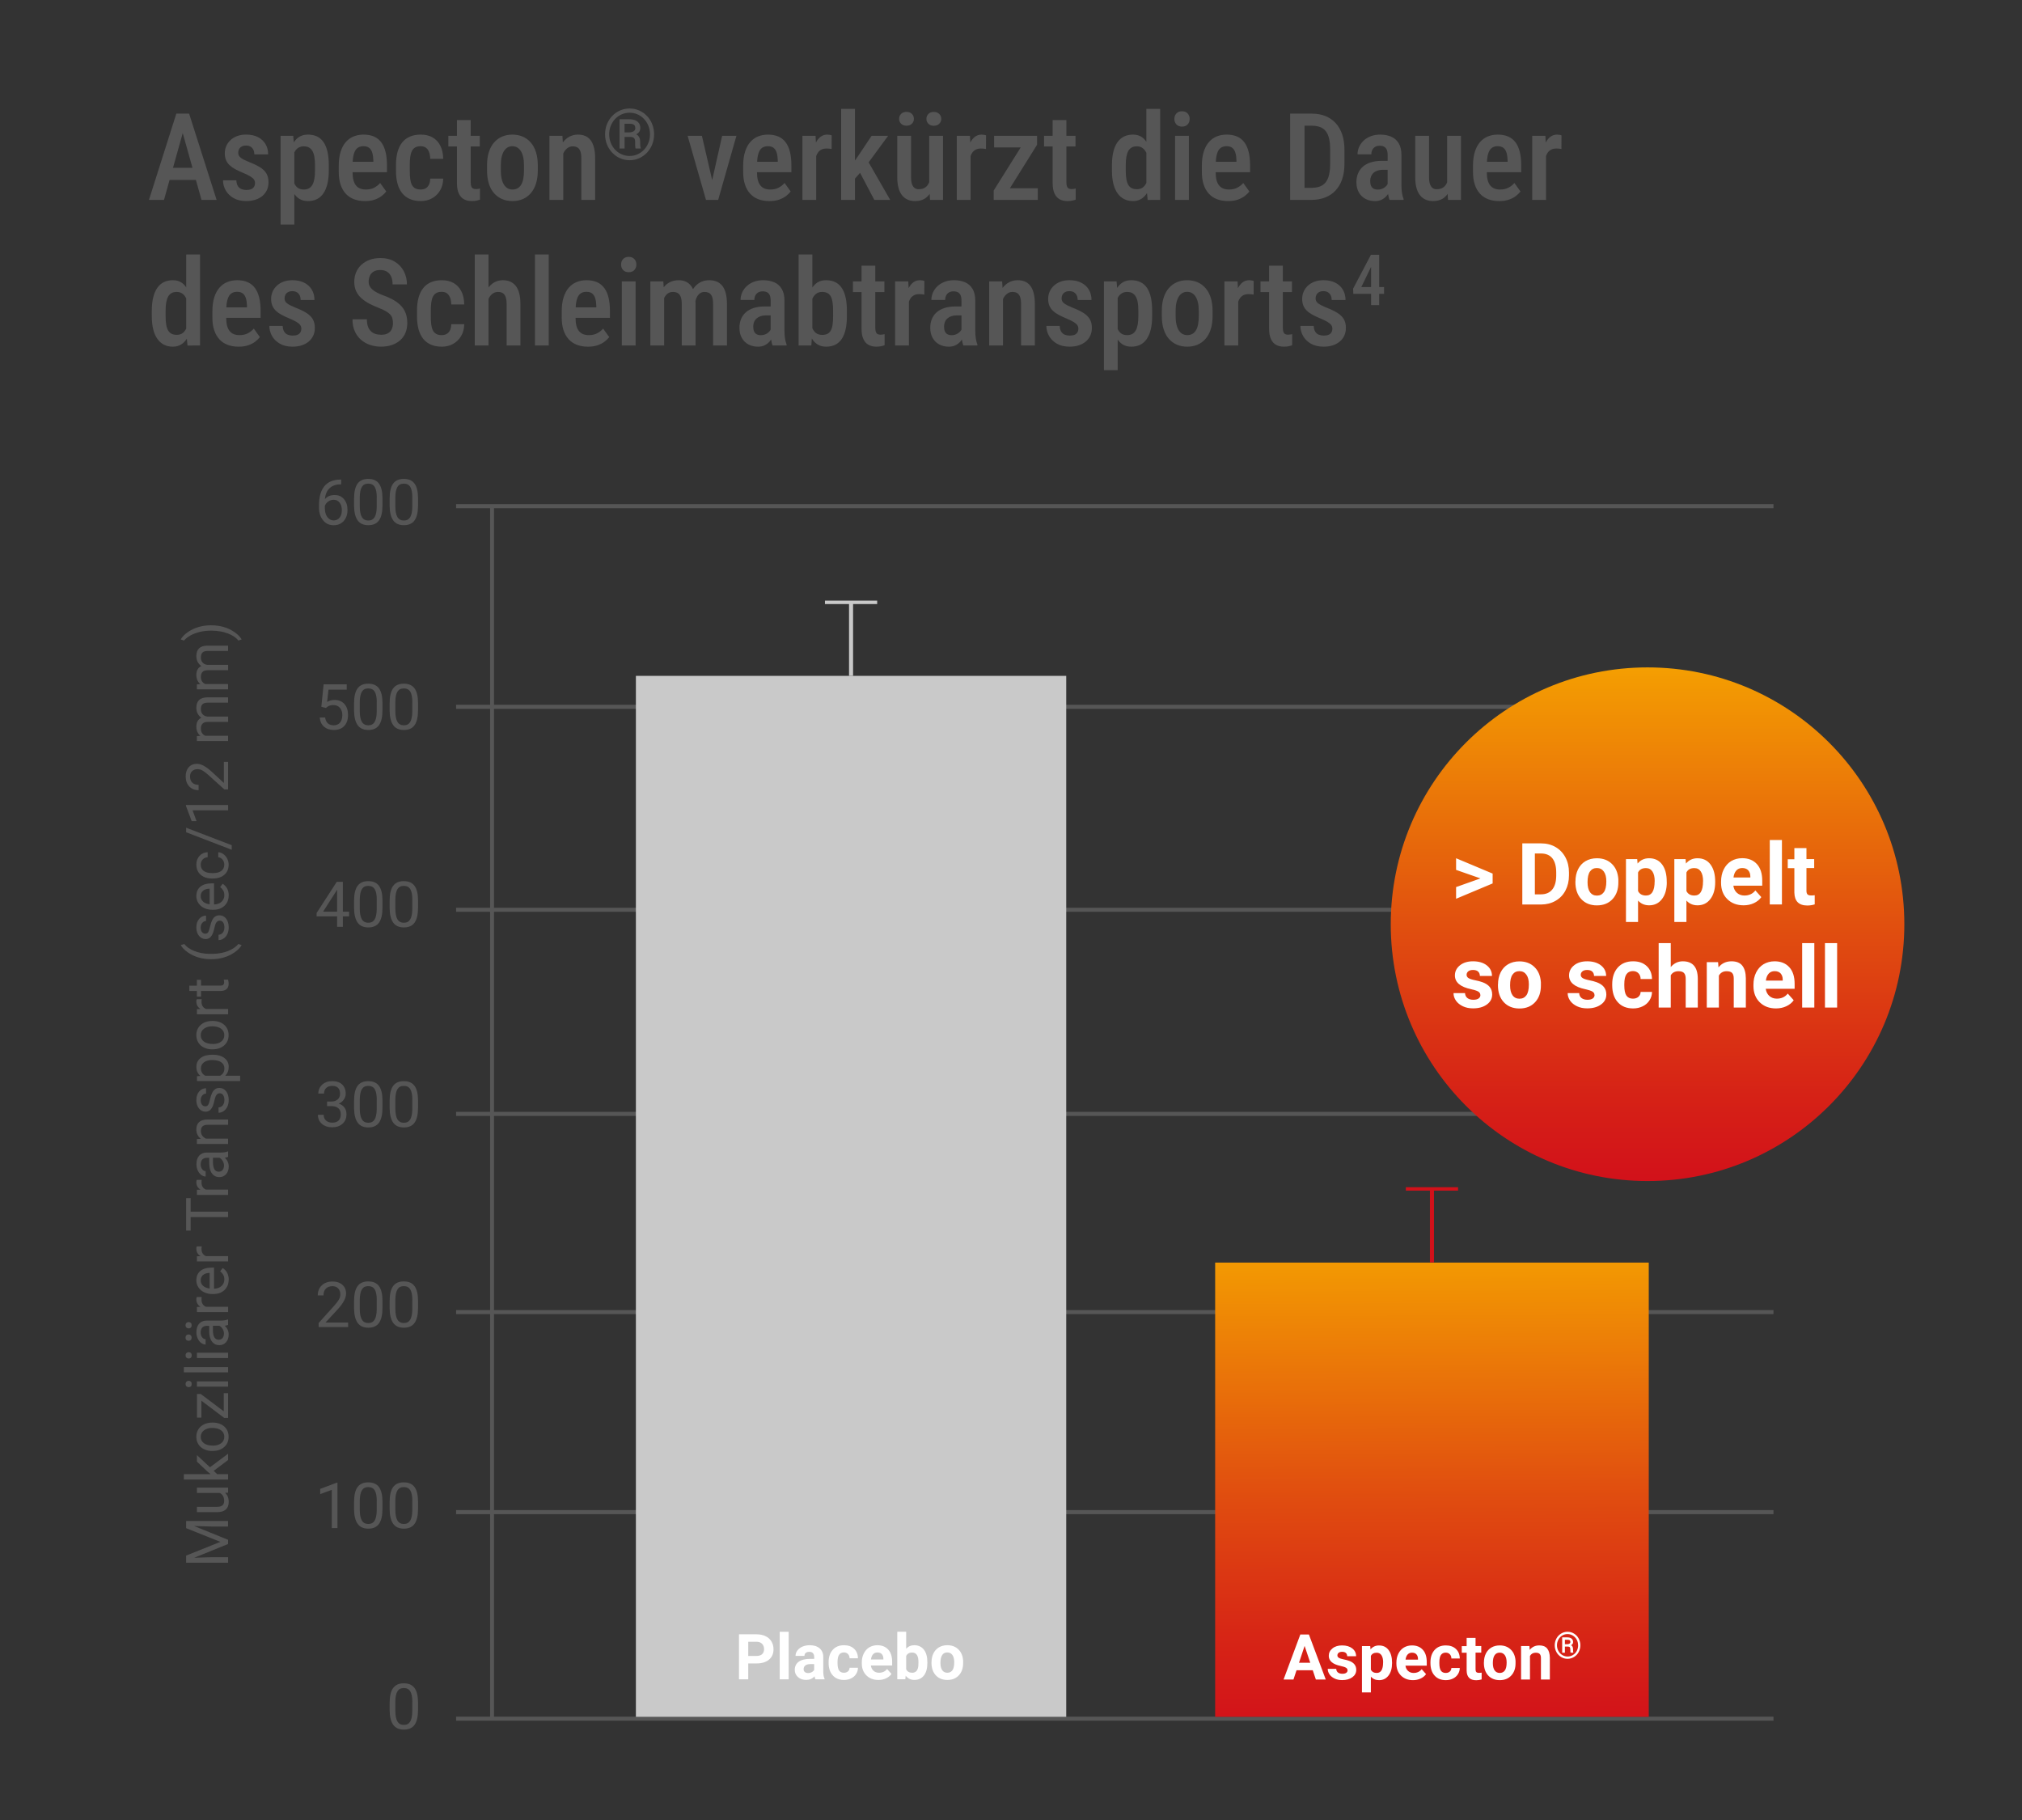
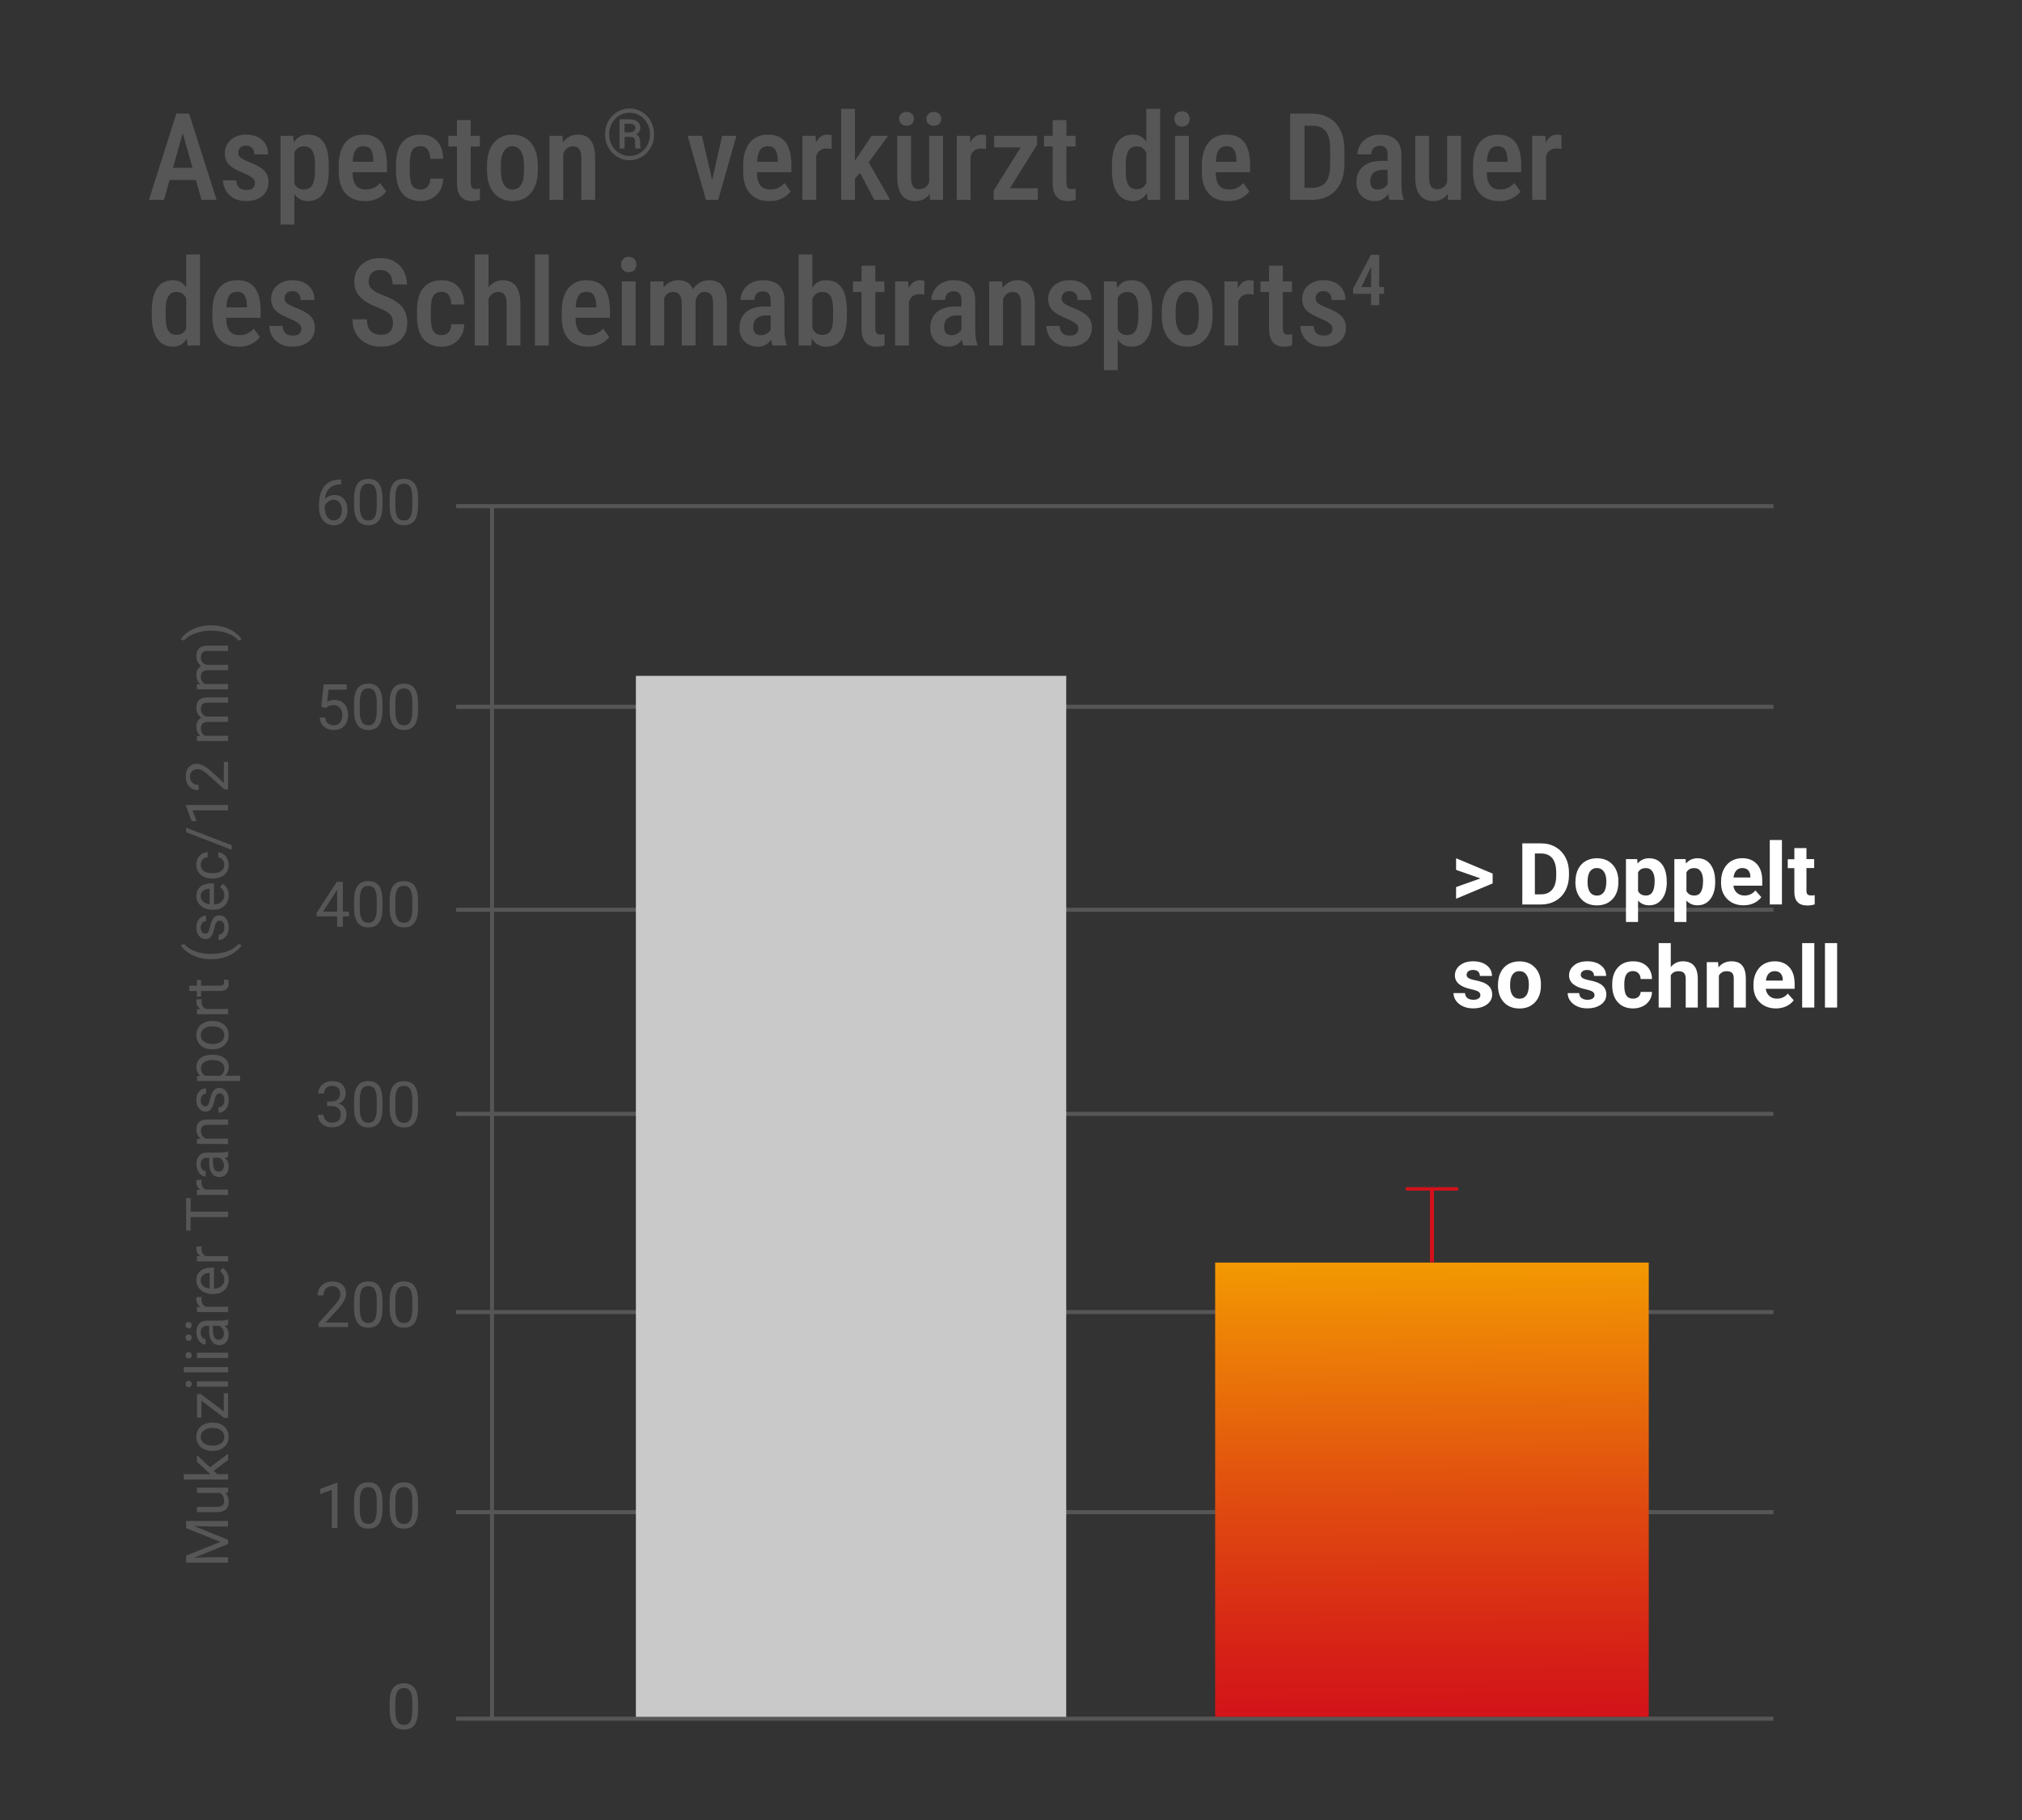
<svg xmlns="http://www.w3.org/2000/svg" width="500" height="450" viewBox="0 0 500 450">
  <rect x="0" y="0" width="500" height="450" fill="#333333" stroke="none" />
  <defs>
    <style>.j{fill:url(#h);}.k{fill:url(#d);}.l{fill:#d2111a;}.m{fill:#c9c9c9;}.n{fill:#fff;}.o{fill:#565656;}</style>
    <linearGradient id="d" x1="407.405" y1="-167.942" x2="407.405" y2="-36.756" gradientTransform="translate(0 124.074) scale(1 -1)" gradientUnits="userSpaceOnUse">
      <stop offset="0" stop-color="#d2111a" />
      <stop offset=".163" stop-color="#d62216" />
      <stop offset=".488" stop-color="#e1500f" />
      <stop offset=".942" stop-color="#f39a02" />
      <stop offset="1" stop-color="#f6a401" />
    </linearGradient>
    <linearGradient id="h" x1="354.375" y1="-303.325" x2="353.788" y2="-180.03" gradientTransform="translate(0 124.074) scale(1 -1)" gradientUnits="userSpaceOnUse">
      <stop offset="0" stop-color="#d2111a" />
      <stop offset=".163" stop-color="#d62216" />
      <stop offset=".488" stop-color="#e1500f" />
      <stop offset=".942" stop-color="#f39a02" />
      <stop offset="1" stop-color="#f6a401" />
    </linearGradient>
  </defs>
  <g id="a">
    <rect class="o" x="112.782" y="424.451" width="325.764" height="1" />
    <rect class="o" x="112.782" y="373.38" width="325.764" height="1" />
    <rect class="o" x="112.782" y="323.919" width="325.764" height="1" />
    <rect class="o" x="112.782" y="274.91" width="325.764" height="1" />
    <rect class="o" x="112.782" y="224.446" width="325.764" height="1" />
    <rect class="o" x="112.782" y="174.266" width="325.764" height="1" />
    <rect class="o" x="112.782" y="124.648" width="325.764" height="1" />
    <rect class="o" x="121.19" y="124.988" width=".96" height="299.963" />
  </g>
  <g id="b">
    <path class="o" d="M102.504,119.566c-.566-.771-1.446-1.156-2.65-1.156s-2.096.398-2.662,1.193c-.566.795-.843,2.012-.843,3.65v1.891c.024,1.566.325,2.747.891,3.53.566.783,1.434,1.181,2.638,1.181,1.205,0,2.084-.398,2.65-1.205.566-.807.843-2.036.843-3.698v-1.831c-.012-1.602-.301-2.783-.867-3.554ZM101.95,123.024v2.313c-.012,1.156-.193,2.012-.53,2.554s-.843.807-1.554.807-1.241-.277-1.59-.855c-.337-.566-.518-1.458-.518-2.662v-2.265c.012-1.132.193-1.976.518-2.518.325-.542.843-.819,1.578-.819s1.265.265,1.602.819c.337.542.506,1.422.506,2.614l-.012.012ZM91.06,118.41c-1.205,0-2.096.398-2.662,1.193-.566.795-.843,2.012-.843,3.65v1.891c.024,1.566.325,2.747.891,3.53.566.783,1.434,1.181,2.638,1.181,1.205,0,2.084-.398,2.65-1.205.566-.807.843-2.036.843-3.698v-1.831c-.012-1.602-.301-2.783-.867-3.554-.566-.771-1.446-1.156-2.65-1.156ZM93.156,123.024v2.313c-.012,1.156-.193,2.012-.53,2.554-.337.542-.843.807-1.554.807s-1.241-.277-1.59-.855c-.337-.566-.518-1.458-.518-2.662v-2.265c.012-1.132.193-1.976.518-2.518.325-.542.843-.819,1.578-.819s1.265.265,1.602.819c.337.542.506,1.422.506,2.614l-.012.012ZM82.735,122.397c-1.012,0-1.807.337-2.397,1.012.108-1.156.482-2.048,1.132-2.674.651-.626,1.53-.952,2.626-.976h.265v-1.205l-.012.024h-.253c-1.723.024-3.024.578-3.903,1.663-.879,1.084-1.313,2.65-1.313,4.698v.542c0,1.289.337,2.337 1,3.156.663.819,1.53,1.229,2.59,1.229s1.891-.349,2.518-1.036c.626-.699.94-1.614.94-2.759,0-1.084-.289-1.964-.867-2.65-.578-.687-1.313-1.024-2.325-1.024ZM83.988,127.975c-.373.47-.891.699-1.506.699-.614,0-1.132-.289-1.542-.843-.41-.554-.614-1.301-.614-2.217v-.518c.157-.446.434-.807.843-1.096.41-.289.855-.434,1.337-.434.614,0,1.096.241,1.47.711.373.47.554,1.096.554,1.855,0,.759-.181,1.373-.542,1.843Z" />
    <path class="o" d="M82.747,173.068c-.687,0-1.313.157-1.855.482l.337-3.036h4.506v-1.313h-5.71l-.566,5.554.012-0,1.132.289.373-.301c.361-.277.843-.41,1.458-.41.675,0,1.205.217,1.614.675.398.458.602,1.048.602,1.795,0,.783-.193,1.409-.566,1.855-.386.446-.891.675-1.554.675-.602,0-1.096-.157-1.458-.482s-.59-.807-.675-1.446h-1.337c.084.964.434,1.723,1.06,2.265s1.422.819,2.409.819c1.12,0,1.988-.325,2.602-.988.614-.663.928-1.566.928-2.711,0-1.144-.289-2.048-.891-2.723-.602-.663-1.41-1-2.421-1ZM102.504,170.201c-.566-.771-1.446-1.156-2.65-1.156s-2.096.398-2.662,1.193-.843,2.012-.843,3.65v1.891c.024,1.566.325,2.747.891,3.53.566.783,1.434,1.181,2.638,1.181,1.205,0,2.084-.398,2.65-1.205s.843-2.036.843-3.698v-1.831c-.012-1.602-.301-2.783-.867-3.554ZM101.95,173.658v2.313c-.012,1.156-.193,2.012-.53,2.554s-.843.807-1.554.807-1.241-.277-1.59-.855c-.337-.566-.518-1.458-.518-2.662v-2.265c.012-1.132.193-1.976.518-2.518s.843-.819,1.578-.819,1.265.265,1.602.819c.337.542.506,1.422.506,2.614l-.012.012ZM91.06,169.044c-1.205,0-2.096.398-2.662,1.193s-.843,2.012-.843,3.65v1.891c.024,1.566.325,2.747.891,3.53.566.783,1.434,1.181,2.638,1.181,1.205,0,2.084-.398,2.65-1.205.566-.807.843-2.036.843-3.698v-1.831c-.012-1.602-.301-2.783-.867-3.554s-1.446-1.156-2.65-1.156ZM93.156,173.658v2.313c-.012,1.156-.193,2.012-.53,2.554-.337.542-.843.807-1.554.807s-1.241-.277-1.59-.855c-.337-.566-.518-1.458-.518-2.662v-2.265c.012-1.132.193-1.976.518-2.518s.843-.819,1.578-.819,1.265.265,1.602.819c.337.542.506,1.422.506,2.614l-.012.012Z" />
    <path class="o" d="M84.783,218.034h-1.506l-4.987,7.71v.831h5.072v2.59h1.422v-2.59h1.542v-1.156h-1.542v-7.385ZM83.362,225.419h-3.47l3.301-5.156.169-.301v5.457ZM102.504,219.022c-.566-.771-1.446-1.156-2.65-1.156s-2.096.398-2.662,1.193-.843,2.012-.843,3.65v1.891c.024,1.566.325,2.747.891,3.53.566.783,1.434,1.181,2.638,1.181,1.205,0,2.084-.398,2.65-1.205.566-.807.843-2.036.843-3.698v-1.831c-.012-1.602-.301-2.783-.867-3.554ZM101.95,222.48v2.313c-.012,1.156-.193,2.012-.53,2.554s-.843.807-1.554.807-1.241-.277-1.59-.855c-.337-.566-.518-1.458-.518-2.662v-2.265c.012-1.132.193-1.976.518-2.518s.843-.819,1.578-.819,1.265.265,1.602.819c.337.542.506,1.422.506,2.614l-.012.012ZM91.06,217.866c-1.205,0-2.096.398-2.662,1.193s-.843,2.012-.843,3.65v1.891c.024,1.566.325,2.747.891,3.53.566.783,1.434,1.181,2.638,1.181,1.205,0,2.084-.398,2.65-1.205.566-.807.843-2.036.843-3.698v-1.831c-.012-1.602-.301-2.783-.867-3.554s-1.446-1.156-2.65-1.156ZM93.156,222.48v2.313c-.012,1.156-.193,2.012-.53,2.554-.337.542-.843.807-1.554.807s-1.241-.277-1.59-.855c-.337-.566-.518-1.458-.518-2.662v-2.265c.012-1.132.193-1.976.518-2.518s.843-.819,1.578-.819,1.265.265,1.602.819c.337.542.506,1.422.506,2.614l-.012.012Z" />
    <path class="o" d="M80.868,272.355h.012v-.024l-.012.024ZM91.06,267.319c-1.205,0-2.096.398-2.662,1.193s-.843,2.012-.843,3.65v1.891c.024,1.566.325,2.747.891,3.53.566.783,1.434,1.181,2.638,1.181,1.205,0,2.084-.398,2.65-1.205.566-.807.843-2.036.843-3.698v-1.831c-.012-1.602-.301-2.783-.867-3.554-.566-.771-1.446-1.157-2.65-1.157ZM93.156,271.933v2.313c-.012,1.156-.193,2.012-.53,2.554-.337.542-.843.807-1.554.807s-1.241-.277-1.59-.855c-.337-.566-.518-1.458-.518-2.662v-2.265c.012-1.132.193-1.976.518-2.518s.843-.819,1.578-.819,1.265.265,1.602.819c.337.542.506,1.422.506,2.614l-.012.012ZM83.747,272.873c.542-.217.964-.554,1.277-1.012.313-.458.47-.928.47-1.409,0-.988-.301-1.759-.891-2.313-.59-.554-1.422-.831-2.47-.831-.988,0-1.807.301-2.458.879-.638.59-.964,1.325-.964,2.205h1.409c0-.578.181-1.036.542-1.385.373-.337.855-.518,1.47-.518,1.301,0,1.952.651,1.952,1.952,0,.578-.193,1.036-.578,1.385-.386.349-.916.53-1.578.53h-1.048v1.132h1.06c.747,0,1.325.181,1.723.53.398.349.602.819.602,1.494,0,.675-.181,1.193-.542,1.542-.361.349-.879.53-1.566.53-.651,0-1.156-.181-1.542-.53s-.578-.819-.578-1.409h-1.422c0,.928.337,1.675.988,2.241.663.566,1.518.843,2.554.843,1.036,0,1.891-.301,2.542-.879.651-.578.976-1.373.976-2.373,0-.638-.169-1.193-.506-1.638-.337-.446-.807-.771-1.422-.964ZM102.504,268.476c-.566-.771-1.446-1.157-2.65-1.157s-2.096.398-2.662,1.193-.843,2.012-.843,3.65v1.891c.024,1.566.325,2.747.891,3.53.566.783,1.434,1.181,2.638,1.181,1.205,0,2.084-.398,2.65-1.205s.843-2.036.843-3.698v-1.831c-.012-1.602-.301-2.783-.867-3.554ZM101.95,271.933v2.313c-.012,1.156-.193,2.012-.53,2.554s-.843.807-1.554.807-1.241-.277-1.59-.855c-.337-.566-.518-1.458-.518-2.662v-2.265c.012-1.132.193-1.976.518-2.518s.843-.819,1.578-.819,1.265.265,1.602.819c.337.542.506,1.422.506,2.614l-.012.012Z" />
    <path class="o" d="M86.084,328.158l.012-.036h-.012v.036ZM80.495,327.001l2.988-3.241c1.397-1.518,2.096-2.819,2.096-3.915,0-.903-.301-1.626-.904-2.168s-1.422-.819-2.458-.819c-1.108,0-1.988.325-2.65.952-.663.626-.988,1.458-.988,2.482h1.409c0-.723.205-1.277.59-1.675.386-.398.94-.602,1.638-.602.59,0,1.06.181,1.409.554.349.373.53.855.53,1.434,0,.434-.108.843-.325,1.253-.217.41-.614.928-1.181,1.578l-3.855,4.277v1.012h7.288v-1.12h-5.59ZM102.504,317.99c-.566-.771-1.446-1.156-2.65-1.156s-2.096.398-2.662,1.193-.843,2.012-.843,3.65v1.891c.024,1.566.325,2.747.891,3.53.566.783,1.434,1.181,2.638,1.181,1.205,0,2.084-.398,2.65-1.205.566-.807.843-2.036.843-3.698v-1.831c-.012-1.602-.301-2.783-.867-3.554ZM101.95,321.448v2.313c-.012,1.157-.193,2.012-.53,2.554s-.843.807-1.554.807-1.241-.277-1.59-.855c-.337-.566-.518-1.458-.518-2.662v-2.265c.012-1.132.193-1.976.518-2.518s.843-.819,1.578-.819,1.265.265,1.602.819c.337.542.506,1.422.506,2.614l-.012.012ZM91.06,316.834c-1.205,0-2.096.398-2.662,1.193s-.843,2.012-.843,3.65v1.891c.024,1.566.325,2.747.891,3.53.566.783,1.434,1.181,2.638,1.181,1.205,0,2.084-.398,2.65-1.205.566-.807.843-2.036.843-3.698v-1.831c-.012-1.602-.301-2.783-.867-3.554s-1.446-1.156-2.65-1.156ZM93.156,321.448v2.313c-.012,1.157-.193,2.012-.53,2.554-.337.542-.843.807-1.554.807s-1.241-.277-1.59-.855c-.337-.566-.518-1.458-.518-2.662v-2.265c.012-1.132.193-1.976.518-2.518s.843-.819,1.578-.819,1.265.265,1.602.819c.337.542.506,1.422.506,2.614l-.012.012Z" />
    <path class="o" d="M102.504,367.676c-.566-.771-1.446-1.157-2.65-1.157s-2.096.398-2.662,1.193-.843,2.012-.843,3.65v1.891c.024,1.566.325,2.747.891,3.53.566.783,1.434,1.181,2.638,1.181,1.205,0,2.084-.398,2.65-1.205.566-.807.843-2.036.843-3.698v-1.831c-.012-1.602-.301-2.783-.867-3.554ZM101.95,371.133v2.313c-.012,1.156-.193,2.012-.53,2.554s-.843.807-1.554.807-1.241-.277-1.59-.855c-.337-.566-.518-1.458-.518-2.662v-2.265c.012-1.132.193-1.976.518-2.518s.843-.819,1.578-.819,1.265.265,1.602.819c.337.542.506,1.422.506,2.614l-.012.012ZM79.181,368.134v1.289l2.855-1.048v9.433h1.41v-11.192h-.217l-4.048,1.518ZM91.06,366.519c-1.205,0-2.096.398-2.662,1.193s-.843,2.012-.843,3.65v1.891c.024,1.566.325,2.747.891,3.53.566.783,1.434,1.181,2.638,1.181,1.205,0,2.084-.398,2.65-1.205.566-.807.843-2.036.843-3.698v-1.831c-.012-1.602-.301-2.783-.867-3.554s-1.446-1.157-2.65-1.157ZM93.156,371.133v2.313c-.012,1.156-.193,2.012-.53,2.554-.337.542-.843.807-1.554.807s-1.241-.277-1.59-.855c-.337-.566-.518-1.458-.518-2.662v-2.265c.012-1.132.193-1.976.518-2.518s.843-.819,1.578-.819,1.265.265,1.602.819c.337.542.506,1.422.506,2.614l-.012.012Z" />
    <path class="o" d="M103.372,422.747c0,1.662-.277,2.891-.843,3.698s-1.446,1.205-2.65,1.205-2.072-.398-2.638-1.181c-.566-.783-.867-1.964-.891-3.53v-1.891c0-1.638.277-2.855.843-3.65s1.458-1.193,2.662-1.193,2.084.386,2.65,1.157.855,1.952.867,3.554v1.831-0ZM101.962,420.807c0-1.193-.169-2.072-.506-2.614-.337-.554-.867-.819-1.602-.819s-1.253.277-1.578.819-.506,1.385-.518,2.518v2.265c0,1.205.181,2.096.518,2.662.349.578.879.855,1.59.855s1.217-.265,1.554-.807c.337-.542.518-1.397.53-2.554v-2.313l.012-.012Z" />
    <path class="o" d="M54.04,231.13v1.313c.449,0,.875-.135,1.268-.404s.707-.64.92-1.111.326-1.021.326-1.639c0-.875-.213-1.594-.629-2.144-.415-.55-.976-.831-1.661-.831-.415,0-.763.09-1.055.292s-.539.505-.741.909-.382.932-.528,1.594c-.146.662-.303,1.111-.46,1.369s-.404.382-.718.382c-.337,0-.606-.135-.819-.404-.213-.269-.314-.662-.314-1.122s.135-.853.393-1.156.572-.46.932-.46v-1.324c-.696,0-1.279.281-1.728.819-.449.539-.673,1.246-.673,2.121,0,.842.213,1.515.651,2.054.438.527.976.797,1.605.797.382,0,.707-.09.988-.281.269-.18.505-.471.707-.864.202-.393.37-.932.516-1.594.135-.662.303-1.134.505-1.403.202-.269.471-.404.831-.404h.022c.337,0,.606.146.808.449s.303.707.303,1.201c0,.55-.135.988-.393,1.313-.258.326-.617.505-1.055.528ZM55.443,258.47c.729-.64,1.089-1.493,1.089-2.537,0-.696-.157-1.302-.494-1.841-.337-.539-.797-.943-1.392-1.235-.595-.281-1.268-.427-2.02-.427h-.09c-1.201,0-2.166.326-2.896.976s-1.089,1.493-1.089,2.548c0,.685.168,1.291.494,1.818.326.528.786.943,1.392,1.235.606.303,1.291.449,2.043.449l-.011-.011h.09c1.201,0,2.155-.326,2.884-.976ZM50.415,257.528c-.516-.393-.774-.909-.774-1.571s.258-1.19.786-1.594c.527-.404,1.212-.606,2.054-.606.943,0,1.672.202,2.2.595.527.393.786.932.786,1.594s-.258,1.201-.774,1.594c-.516.393-1.201.595-2.054.595v-.011c-.965,0-1.706-.202-2.222-.595ZM48.686,242.264v1.437h-1.863v1.324h1.863v1.403h1.021v-1.403h4.781c.651,0,1.156-.146,1.515-.449s.539-.752.539-1.336c0-.325-.056-.662-.146-1.01h-1.066c.056.269.09.471.09.628,0,.303-.079.528-.236.651-.157.123-.382.191-.696.191h-4.781v-1.437h-1.021ZM51.313,278.111h5.095v-1.313h-5.095c-1.841.022-2.761.842-2.761,2.469,0,.954.37,1.728,1.111,2.312l-.965.045-.011-.022v1.246h7.71v-1.313h-5.488c-.37-.18-.673-.438-.898-.752s-.337-.696-.337-1.122c0-.528.135-.92.404-1.167.269-.247.673-.382,1.235-.382ZM55.6,286.237c.382-.056.651-.112.808-.191v-1.347h-.112c-.415.18-.976.269-1.683.269h-3.547c-.774.022-1.38.281-1.829.786-.438.505-.662,1.201-.662,2.088,0,.55.101,1.066.314,1.538s.494.842.853,1.111.729.404,1.111.404v-1.324c-.337,0-.628-.168-.864-.483-.236-.314-.359-.707-.359-1.178,0-.539.135-.943.404-1.223s.64-.415,1.1-.415h.606v1.279c0,1.1.213,1.964.662,2.57.449.617,1.066.92,1.874.92.662,0,1.212-.247,1.639-.729.427-.494.64-1.111.64-1.874,0-.853-.314-1.583-.954-2.2ZM55.387,288.224c0,.438-.123.786-.348,1.066-.224.281-.55.415-.965.415-.943,0-1.414-.808-1.414-2.424v-1.033h1.582c.337.168.617.438.831.808s.325.763.325,1.178l-.011-.011ZM50.953,270.401v-1.324c-.696,0-1.279.281-1.728.819-.449.539-.673,1.246-.673,2.121,0,.842.213,1.515.651,2.054.438.528.976.797,1.605.797.382,0,.707-.09.988-.281.269-.18.505-.471.707-.864.202-.393.37-.932.516-1.594.135-.662.303-1.134.505-1.403s.471-.404.831-.404h.022c.337,0,.606.146.808.449.202.303.303.707.303,1.201,0,.55-.135.988-.393,1.313-.258.325-.617.505-1.055.527v1.313c.449,0,.875-.135,1.268-.404s.707-.64.92-1.111.326-1.021.326-1.639c0-.875-.213-1.594-.629-2.144-.415-.55-.976-.831-1.661-.831-.415,0-.763.09-1.055.292s-.539.505-.741.909c-.202.404-.382.932-.528,1.594-.146.662-.303,1.111-.46,1.369s-.404.382-.718.382c-.337,0-.606-.135-.819-.404s-.314-.662-.314-1.122c0-.46.135-.853.393-1.156.258-.303.572-.46.932-.46ZM47.093,157.123c.673-.37,1.448-.662,2.301-.875.864-.213,1.784-.314,2.783-.314h.224c1.437.011,2.75.236,3.928.685,1.19.438,2.054,1.033,2.615,1.762l.808-.281c-.348-.629-.932-1.223-1.751-1.796-.831-.572-1.717-.999-2.694-1.279-.965-.281-1.987-.415-3.042-.415l-.011-.011c-1.122,0-2.166.146-3.143.427-.976.292-1.874.707-2.682,1.279-.808.572-1.392,1.167-1.74,1.796l.808.281c.382-.46.92-.887,1.594-1.257ZM48.698,295.451h7.71v-1.313h-5.477c-.73-.314-1.1-.898-1.1-1.762,0-.236.011-.449.045-.651h-1.223c-.067.135-.101.326-.101.584,0,.797.348,1.403,1.033,1.841l-.887.022v1.279ZM48.552,179.66c0,.965.337,1.728.999,2.29l-.853.034h-.011v1.246h7.71v-1.313h-5.623c-.729-.314-1.1-.909-1.1-1.773,0-1.1.561-1.65,1.683-1.65h5.051v-1.324h-5.118c-.494-.045-.887-.236-1.178-.561-.292-.325-.438-.729-.438-1.223,0-.595.135-1.021.404-1.268.269-.258.685-.382,1.235-.382h5.084v-1.313h-5.163c-1.785.034-2.682.887-2.682,2.581,0,.561.112,1.044.337,1.459.224.404.527.741.898.999-.819.393-1.235,1.122-1.235,2.2ZM57.295,208.975l-11.268-4.321v1.122l11.268,4.332v-1.134ZM51.346,211.95v-1.246c-.831.045-1.504.348-2.02.92-.516.572-.774,1.291-.774,2.155,0,.707.157,1.313.483,1.829.326.516.774.909,1.358,1.19s1.246.415,1.998.415h.224c1.212,0,2.177-.314,2.873-.932.707-.617,1.055-1.448,1.055-2.503,0-.516-.123-1.01-.359-1.482-.236-.471-.561-.842-.954-1.122s-.819-.438-1.257-.46v1.246c.427.034.786.236,1.066.584.279.346.423.759.425,1.226-.004.677-.238,1.189-.717,1.557-.483.37-1.167.55-2.054.55h-.247c-.909,0-1.605-.18-2.088-.55s-.718-.887-.718-1.56c0-.494.157-.92.483-1.257.314-.337.729-.528,1.223-.561ZM55.072,218.515l-.629.808c.314.247.561.539.752.853.191.314.281.718.281,1.178,0,.651-.236,1.19-.707,1.616-.471.426-1.077.64-1.841.662v-5.219h-.55c-1.235,0-2.177.281-2.84.831-.662.55-.988,1.336-.988,2.334,0,.617.168,1.178.505,1.706.348.527.808.932,1.414,1.223.595.292,1.279.438,2.043.438h.247c1.145,0,2.065-.337,2.75-.988.685-.651,1.033-1.504,1.033-2.548l.022.011c0-1.291-.505-2.256-1.493-2.907ZM51.84,223.588c-.696-.09-1.246-.314-1.627-.673-.393-.359-.584-.808-.584-1.336,0-.55.18-.988.55-1.313.37-.326.887-.505,1.56-.539h.101v3.861ZM48.596,203.016l-.976-2.66h8.788v-1.313h-10.427v.202l1.414,3.771h1.201ZM48.552,166.876c0,.965.337,1.728.999,2.29l-.853.034h-.011v1.246h7.71v-1.313h-5.623c-.729-.314-1.1-.909-1.1-1.773,0-1.1.561-1.65,1.683-1.65h5.051v-1.324h-5.118c-.494-.045-.887-.236-1.178-.561-.292-.326-.438-.73-.438-1.223,0-.595.135-1.021.404-1.268.269-.258.685-.382,1.235-.382h5.084v-1.313h-5.163c-1.785.034-2.682.887-2.682,2.581,0,.561.112,1.044.337,1.459.224.404.527.741.898.999-.819.393-1.235,1.122-1.235,2.2ZM45.914,191.983c0,1.033.303,1.852.887,2.469.584.617,1.358.92,2.312.92v-1.313c-.673,0-1.19-.191-1.56-.55-.37-.359-.561-.875-.561-1.526,0-.55.168-.988.516-1.313.348-.326.797-.494,1.336-.494.404,0,.786.101,1.167.303s.864.572,1.47,1.1l3.984,3.591h.943v-6.79h-1.044v5.208l-3.019-2.783c-1.414-1.302-2.626-1.953-3.648-1.953-.842,0-1.515.281-2.02.842-.505.561-.763,1.324-.763,2.29ZM56.408,188.369v.011h.034l-.034-.011ZM55.072,313.521l-.629.808c.314.247.561.539.752.853s.281.718.281,1.178c0,.651-.236,1.19-.707,1.616-.471.427-1.077.64-1.841.662v-5.219h-.55c-1.235,0-2.177.281-2.84.831s-.988,1.336-.988,2.334c0,.617.168,1.178.505,1.706.348.528.808.932,1.414,1.223.595.292,1.279.438,2.043.438h.247c1.145,0,2.065-.337,2.75-.988.685-.651,1.033-1.504,1.033-2.548l.022.011c0-1.291-.505-2.256-1.493-2.907ZM51.84,318.594c-.696-.09-1.246-.314-1.627-.673-.393-.359-.584-.808-.584-1.336,0-.55.18-.988.55-1.313.37-.325.887-.505,1.56-.539h.101v3.861ZM45.465,339.324h10.943v-1.313h-10.943v1.313ZM46.116,341.613c-.146.135-.224.325-.224.584s.079.449.224.584c.146.123.326.191.539.191s.393-.056.539-.191c.146-.135.213-.325.213-.584s-.067-.449-.213-.584c-.146-.135-.325-.202-.539-.202s-.393.067-.539.202ZM45.465,365.811h10.943v-1.313h-2.705l-.864-.831,3.569-2.682v-1.549l-4.489,3.345-3.221-2.997v1.605l2.537,2.402.853.707h-6.622v1.313ZM46.655,334.329c-.213,0-.393.067-.539.202-.146.135-.224.326-.224.584,0,.258.079.449.224.584.146.123.326.191.539.191s.393-.056.539-.191c.146-.135.213-.325.213-.584,0-.258-.067-.449-.213-.584-.146-.135-.325-.202-.539-.202ZM46.094,331.321c.146.123.325.191.539.191s.393-.056.539-.191c.146-.135.213-.326.213-.584,0-.258-.067-.449-.213-.584-.146-.135-.326-.202-.539-.202s-.393.067-.539.202c-.146.135-.213.325-.213.584,0,.258.067.449.213.584ZM57.048,234.845c-1.347.673-2.94.999-4.77.999h-.606c-1.358-.045-2.581-.281-3.67-.73-1.089-.449-1.908-1.01-2.435-1.706l-.864.269c.326.617.898,1.201,1.706,1.773.808.572,1.706.999,2.694,1.291.988.281,2.009.426,3.086.426h.011c2.245,0,4.175-.561,5.791-1.684.819-.572,1.414-1.178,1.762-1.807l-.808-.269c-.46.55-1.089,1.033-1.897,1.437ZM48.024,385.16l8.373-3.401v-1.044l-8.395-3.401,4.355.123h4.04v-1.369h-10.37v1.773l8.462,3.389-8.462,3.389v1.773h10.382v-1.369h-4.04l-4.343.135ZM48.653,247.056c-.067.135-.101.325-.101.584,0,.797.348,1.403,1.033,1.841l-.887.022v1.279h7.71v-1.313h-5.477c-.73-.314-1.1-.898-1.1-1.762,0-.236.011-.449.045-.651h-1.223ZM56.408,369.077v-1.257h-7.71v1.313h5.612c.752.337,1.122.999,1.122,2.009,0,.954-.584,1.425-1.751,1.425h-4.983v1.313h5.017c.932,0,1.639-.224,2.121-.651s.718-1.055.718-1.874c0-.981-.301-1.729-.899-2.245l.753-.033ZM56.554,263.768c0-.909-.359-1.639-1.077-2.177-.718-.539-1.661-.808-2.84-.808h-.112c-1.246,0-2.222.269-2.918.808-.696.539-1.044,1.246-1.044,2.2s.337,1.695.999,2.233l-.853.067v1.201h10.673v-1.313h-3.715c.595-.539.887-1.302.887-2.211ZM54.433,265.979h-3.681c-.707-.404-1.066-.999-1.066-1.796,0-.651.258-1.156.752-1.526.494-.37,1.19-.561,2.054-.561l.011.011c.988,0,1.728.191,2.233.561.505.37.752.875.752,1.504,0,.808-.348,1.414-1.055,1.807ZM48.653,320.693c-.067.135-.101.325-.101.584,0,.797.348,1.403,1.033,1.841l-.887.022v1.279h7.71v-1.313h-5.477c-.73-.314-1.1-.898-1.1-1.762,0-.236.011-.449.045-.651h-1.223ZM46.105,328.257c.146.123.325.191.539.191s.393-.056.539-.191c.146-.135.213-.325.213-.584,0-.258-.067-.449-.213-.584-.146-.135-.325-.202-.539-.202s-.393.067-.539.202c-.146.135-.224.326-.224.584,0,.258.079.449.224.584ZM46.026,304.262h1.122v-3.322h9.259v-1.358h-9.259v-3.345h-1.122v8.025ZM55.443,357.775c.729-.64,1.089-1.493,1.089-2.536,0-.696-.157-1.302-.494-1.841-.337-.539-.797-.943-1.392-1.235-.595-.281-1.268-.426-2.02-.426h-.09c-1.201,0-2.166.325-2.896.976-.729.651-1.089,1.493-1.089,2.548,0,.685.168,1.291.494,1.818.326.528.786.943,1.392,1.235.606.303,1.291.449,2.043.449l-.011-.011h.09c1.201,0,2.155-.325,2.884-.976ZM50.415,356.832c-.516-.393-.774-.909-.774-1.571s.258-1.19.786-1.594c.527-.404,1.212-.606,2.054-.606.943,0,1.672.202,2.2.595.527.393.786.932.786,1.594s-.258,1.201-.774,1.594c-.516.393-1.201.595-2.054.595v-.011c-.965,0-1.706-.202-2.222-.595ZM48.698,311.894h7.71v-1.313h-5.477c-.73-.314-1.1-.898-1.1-1.762,0-.236.011-.449.045-.651h-1.223c-.067.135-.101.326-.101.584,0,.797.348,1.403,1.033,1.841l-.887.022v1.279ZM48.698,335.777h7.71v-1.313h-7.71v1.313ZM55.589,327.786c.382-.056.651-.112.808-.191v-1.347h-.112c-.415.18-.976.269-1.683.269h-3.547c-.774.022-1.38.281-1.829.786-.438.505-.662,1.201-.662,2.088,0,.55.101,1.066.314,1.538s.494.842.853,1.111.73.404,1.111.404v-1.324c-.337,0-.629-.168-.864-.483-.236-.314-.359-.707-.359-1.178,0-.539.135-.943.404-1.223.269-.281.64-.415,1.1-.415h.606v1.279c0,1.1.213,1.964.662,2.57.449.617,1.066.92,1.874.92.662,0,1.212-.247,1.639-.73.427-.494.64-1.111.64-1.874,0-.853-.314-1.583-.954-2.2ZM55.375,329.773c0,.438-.123.786-.348,1.066-.224.281-.55.415-.965.415-.943,0-1.414-.808-1.414-2.424v-1.033h1.583c.337.168.617.438.831.808s.326.763.326,1.178l-.011-.011ZM56.408,341.546h-7.71v1.313h7.71v-1.313ZM49.64,344.666h-.932v5.847h1.089v-4.186l5.645,4.254h.965v-6.117h-1.077v4.492l-5.69-4.29Z" />
    <g id="c">
-       <circle class="k" cx="407.405" cy="228.516" r="63.5" />
      <path class="n" d="M366.616,242.865c-.523-.196-1.144-.36-1.896-.507-.735-.147-1.275-.327-1.585-.523-.311-.196-.474-.474-.474-.801,0-.343.131-.637.409-.866.278-.229.67-.343,1.177-.343.588,0,1.013.147,1.291.425s.409.637.409,1.062h2.991c0-1.079-.425-1.945-1.275-2.615-.85-.67-1.994-1.013-3.416-1.013-1.324,0-2.403.327-3.236.997-.834.67-1.242,1.504-1.242,2.501,0,1.7,1.34,2.844,4.004,3.399.801.18,1.389.36,1.749.572s.539.507.539.866h.016c0,.343-.147.637-.441.85-.294.213-.735.327-1.308.327-.621,0-1.111-.147-1.471-.425-.359-.278-.556-.686-.588-1.226h-2.844c0,.686.212,1.308.621,1.896.409.572.981,1.03,1.716,1.373.719.343,1.553.507,2.501.507,1.389,0,2.517-.311,3.399-.948s1.324-1.455,1.324-2.484c0-1.438-.784-2.435-2.37-3.024ZM394.891,223.858c1.618,0,2.909-.523,3.873-1.569.964-1.046,1.438-2.435,1.422-4.151v-.768c-.114-1.585-.637-2.844-1.602-3.775-.964-.932-2.19-1.389-3.71-1.389-1.062,0-2.01.245-2.811.719-.801.474-1.422,1.16-1.847,2.027-.425.866-.637,1.863-.637,2.975l-.016.016v.131c0,1.781.49,3.203,1.455,4.233.964,1.03,2.255,1.553,3.873,1.553ZM392.57,218.121c0-1.193.196-2.076.605-2.648.409-.572.964-.85,1.7-.85.735,0,1.308.294,1.716.866.425.572.621,1.389.621,2.435,0,1.226-.212,2.125-.621,2.68-.409.556-.964.834-1.7.834-.735,0-1.308-.278-1.716-.85-.409-.572-.605-1.389-.605-2.452v-.016ZM417.02,222.664c.703.784,1.618,1.177,2.746,1.177,1.34,0,2.403-.523,3.187-1.569.785-1.03,1.177-2.419,1.177-4.151v-.147c0-1.798-.392-3.203-1.16-4.233-.768-1.03-1.83-1.536-3.22-1.536-1.177,0-2.125.441-2.844,1.308l-.098-1.095h-2.778v15.543h2.991v-5.295ZM417.02,215.718c.36-.719.997-1.079,1.945-1.079.719,0,1.242.278,1.618.85.376.572.556,1.373.556,2.419h-.016c0,2.337-.703,3.514-2.141,3.514-.948,0-1.602-.376-1.961-1.111v-4.593ZM440.637,207.694h-3.007v15.935h3.007v-15.935ZM360.062,215.081l6.031,2.108-6.031,2.141v2.893l9.038-3.792v-2.435l-9.038-3.792v2.876ZM405.056,222.664c.703.784,1.618,1.177,2.746,1.177,1.34,0,2.403-.523,3.187-1.569.785-1.03,1.177-2.419,1.177-4.151l-.016.016v-.163c0-1.798-.376-3.203-1.144-4.233-.768-1.03-1.831-1.536-3.22-1.536-1.177,0-2.125.441-2.844,1.308l-.098-1.095h-2.778v15.543h2.991v-5.295ZM405.056,215.718c.36-.719.997-1.079,1.945-1.079.703,0,1.242.278,1.618.85.376.572.556,1.373.556,2.419h-.016c0,2.337-.703,3.514-2.141,3.514-.948,0-1.602-.376-1.961-1.111v-4.593ZM431.157,223.841h0c.932,0,1.781-.18,2.55-.539.768-.36,1.389-.85,1.831-1.487l-1.471-1.651c-.654.834-1.553,1.258-2.713,1.258-.735,0-1.357-.229-1.847-.67-.49-.441-.785-1.03-.883-1.765h7.142v-1.226c0-1.781-.441-3.154-1.324-4.119s-2.092-1.455-3.628-1.455c-1.013,0-1.929.245-2.729.719-.801.49-1.406,1.177-1.847,2.059-.441.883-.654,1.896-.654,3.024v.294c0,1.683.523,3.024,1.553,4.037s2.37,1.52,4.021,1.52ZM429.36,215.228c.376-.409.866-.605,1.455-.605.637,0,1.128.18,1.471.539.343.376.539.883.539,1.553v.245h-4.168c.098-.752.327-1.324.703-1.732ZM445.638,249.125h3.007v-15.935h-3.007v15.935ZM375.72,237.701c-1.062,0-2.01.245-2.811.719-.801.474-1.422,1.16-1.847,2.027-.425.866-.637,1.863-.637,2.975l-.016.016v.131c0,1.781.49,3.203,1.455,4.233s2.255,1.553,3.873,1.553,2.909-.523,3.873-1.569c.964-1.046,1.438-2.435,1.422-4.151v-.768c-.114-1.585-.637-2.844-1.602-3.775-.964-.932-2.19-1.389-3.71-1.389ZM377.436,246.101c-.409.556-.964.834-1.7.834-.735,0-1.308-.278-1.716-.85s-.605-1.389-.605-2.452v-.016c0-1.193.196-2.076.605-2.648.409-.572.964-.85,1.7-.85.735,0,1.308.294,1.716.866.425.572.621,1.389.621,2.435,0,1.226-.213,2.125-.621,2.68ZM446.945,221.128c-.163-.18-.245-.49-.245-.899v-5.606h1.912v-2.206h-1.912v-2.729h-2.991v2.762h-1.634v2.206h1.634v6.047c.049,2.125,1.111,3.187,3.22,3.187.621,0,1.226-.098,1.814-.278v-2.272c-.262.049-.556.065-.883.065-.458,0-.752-.098-.915-.278ZM451.277,233.19v15.935h3.007v-15.935h-3.007ZM428.167,237.684c-1.34,0-2.419.507-3.22,1.504l-.098-1.291h-2.795v11.228h2.991v-7.91c.425-.719,1.046-1.079,1.896-1.079.637,0,1.095.131,1.373.425.278.294.409.752.409,1.389v7.175h2.991v-7.257c-.016-1.389-.327-2.435-.899-3.138-.572-.703-1.455-1.046-2.648-1.046ZM438.823,237.684c-1.013,0-1.929.245-2.729.719-.801.49-1.406,1.177-1.847,2.059-.441.883-.654,1.896-.654,3.024v.294c0,1.683.523,3.024,1.553,4.037,1.03,1.013,2.37,1.52,4.021,1.52.932,0,1.781-.18,2.55-.539.768-.36,1.389-.85,1.831-1.487l-1.471-1.651c-.654.834-1.553,1.258-2.713,1.258-.736,0-1.357-.229-1.847-.67-.49-.441-.785-1.03-.883-1.765h7.142v-1.226c0-1.781-.441-3.154-1.324-4.119-.883-.964-2.092-1.455-3.628-1.455ZM440.833,242.457h-4.168c.098-.752.327-1.324.703-1.732.376-.409.866-.605,1.455-.605.637,0,1.128.18,1.471.539.343.376.539.883.539,1.553v.245ZM387.977,215.735c0-1.406-.294-2.648-.883-3.759-.588-1.095-1.406-1.945-2.452-2.55-1.046-.605-2.239-.899-3.563-.899h-4.642v15.102l-.016.016h4.674c1.324-.016,2.517-.311,3.563-.915,1.062-.605,1.88-1.455,2.452-2.55.572-1.095.866-2.337.866-3.743v-.703ZM384.823,216.519c-.016,1.487-.327,2.615-.981,3.416-.654.801-1.585,1.193-2.795,1.193h-1.504v-10.084l0-.016h1.536c1.226,0,2.157.409,2.795,1.193.621.801.948,1.961.948,3.498v.801ZM394.842,242.865c-.523-.196-1.144-.36-1.896-.507-.735-.147-1.275-.327-1.585-.523-.311-.196-.474-.474-.474-.801,0-.343.131-.637.409-.866.278-.229.67-.343,1.177-.343.588,0,1.013.147,1.291.425.278.278.409.637.409,1.062h2.991c0-1.079-.425-1.945-1.275-2.615-.85-.67-1.994-1.013-3.416-1.013-1.324,0-2.419.327-3.236.997-.834.67-1.242,1.504-1.242,2.501,0,1.7,1.34,2.844,4.004,3.399.801.18,1.389.36,1.749.572s.539.507.539.866h.016c0,.343-.147.637-.441.85-.294.213-.735.327-1.307.327-.605,0-1.111-.147-1.471-.425-.359-.278-.556-.686-.588-1.226h-2.844c0,.686.212,1.308.621,1.896.409.572.981,1.03,1.716,1.373.719.343,1.553.507,2.501.507,1.389,0,2.517-.311,3.399-.948s1.324-1.455,1.324-2.484c0-1.438-.785-2.435-2.37-3.024ZM402.196,240.871c.36-.507.883-.768,1.585-.768.572,0,1.03.18,1.373.539s.539.834.539,1.422h2.811c-.016-1.324-.441-2.386-1.291-3.187-.85-.801-1.978-1.193-3.383-1.193-1.618,0-2.876.523-3.792,1.553-.915,1.03-1.373,2.403-1.373,4.135v.196c0,1.798.458,3.22,1.389,4.233.915,1.03,2.19,1.536,3.792,1.536.866,0,1.651-.18,2.354-.523.719-.343,1.275-.834,1.683-1.471s.621-1.324.621-2.092h-2.811c-.016.507-.196.899-.539,1.209-.36.311-.801.458-1.357.458h-.016c-.719,0-1.242-.245-1.602-.752-.343-.507-.523-1.34-.523-2.501v-.31c0-1.144.18-1.978.539-2.484ZM416.121,237.684c-1.185,0-2.176.486-2.975,1.422v-5.917h-2.991v15.935h2.991v-7.976c.392-.67,1.03-1.013,1.912-1.013.637,0,1.095.147,1.373.458.278.31.409.784.409,1.422v7.11h2.991v-7.191c-.033-2.827-1.275-4.249-3.71-4.249Z" />
    </g>
    <g id="e">
      <rect class="m" x="157.244" y="167.11" width="106.413" height="257.383" />
-       <polygon class="m" points="216.907 148.509 203.994 148.509 203.994 149.353 209.95 149.353 209.95 167.11 210.95 167.11 210.95 149.353 216.907 149.353 216.907 148.509" />
-       <path id="f" class="n" d="M192.807,415.217h2.217v-11.746h-2.217v11.746ZM189.29,404.544c-.638-.301-1.373-.458-2.205-.458h-4.349v11.131h2.289v-3.927h2.036c1.313,0,2.349-.313,3.096-.94.747-.626,1.12-1.482,1.12-2.578,0-.723-.181-1.361-.518-1.928-.349-.566-.831-1-1.47-1.301ZM188.458,409.001c-.313.289-.783.434-1.385.434h-2.048v-3.506h2.108c.566.012 1.0.181,1.325.518.325.337.482.795.482,1.325,0,.53-.169.94-.482,1.229ZM236.984,407.808c-.711-.687-1.614-1.024-2.735-1.024-.783,0-1.482.181-2.072.53-.59.349-1.048.855-1.361,1.494-.313.638-.47,1.373-.47,2.193l-.012.012v.096c0,1.313.361,2.361,1.072,3.12.711.759,1.662,1.144,2.855,1.144s2.144-.386,2.855-1.157c.711-.771,1.06-1.795,1.048-3.06v-.566c-.084-1.169-.47-2.096-1.181-2.783ZM235.514,412.977c-.301.41-.711.614-1.253.614s-.964-.205-1.265-.626c-.301-.422-.446-1.024-.446-1.807v-.012c0-.879.157-1.53.446-1.952.289-.422.711-.626,1.253-.626s.964.217,1.265.638c.301.422.446,1.024.446,1.795,0,.903-.145,1.566-.446,1.976ZM216.962,406.785c-.747,0-1.422.181-2.012.53-.59.361-1.036.867-1.361,1.518-.325.651-.482,1.397-.482,2.229v.217c0,1.241.386,2.229,1.144,2.976.759.747,1.747,1.12,2.964,1.12.687,0,1.313-.133,1.879-.398.566-.265,1.024-.626,1.349-1.096l-1.084-1.217c-.482.614-1.144.928-2.0.928-.542,0-1-.169-1.361-.494-.361-.325-.578-.759-.651-1.301h5.265v-.903c0-1.313-.325-2.325-.976-3.036-.651-.711-1.542-1.072-2.674-1.072ZM218.443,410.302h-3.072c.072-.554.241-.976.518-1.277.277-.301.638-.446,1.072-.446.47,0,.831.12,1.084.398.253.277.398.651.398,1.144v.181ZM226.093,406.784c-.831,0-1.506.289-2.012.891v-4.216h-2.205v11.746h1.988l.096-.879c.53.687,1.253,1.036,2.144,1.036,1.012,0,1.807-.361,2.373-1.108.566-.735.843-1.771.843-3.096v-.133c0-1.349-.277-2.385-.855-3.132-.578-.735-1.361-1.108-2.373-1.108ZM226.961,412.531c-.229.711-.699,1.06-1.409,1.06s-1.205-.289-1.47-.867v-3.265c.265-.578.759-.867,1.458-.867.518,0,.916.193,1.181.578.265.385.397.998.397,1.828-0.0.694-.048,1.198-.156,1.534ZM203.577,409.712c0-.928-.301-1.638-.903-2.156s-1.41-.771-2.434-.771c-.675,0-1.277.12-1.819.349-.542.241-.952.566-1.253.964-.301.398-.446.843-.446,1.325h2.205c0-.313.096-.554.313-.735.217-.181.506-.265.879-.265.422,0,.735.12.928.349s.289.53.289.916v.47h-1.012c-1.229,0-2.168.241-2.819.711s-.976,1.144-.976,2.024c0,.711.265,1.301.795,1.771.53.47,1.205.699,2.012.699.855,0,1.554-.289,2.084-.891.036.301.12.542.217.747h2.265v-.133c-.205-.41-.325-1-.325-1.783v-3.59ZM201.325,412.868c-.133.253-.337.446-.614.59-.277.145-.578.217-.903.217l-.012-.012c-.337,0-.602-.096-.795-.265s-.277-.398-.277-.675v-.133c.072-.759.663-1.144,1.771-1.144h.831v1.422ZM207.505,409.134c.265-.373.651-.566,1.169-.566.422,0,.759.133,1.012.398.253.265.398.614.398,1.048h2.072c-.012-.976-.325-1.759-.952-2.349-.626-.59-1.458-.879-2.494-.879-1.193,0-2.12.386-2.795,1.144-.675.759-1.012,1.771-1.012,3.048v.145c0,1.325.337,2.373,1.024,3.12.675.759,1.614,1.132,2.795,1.132.638,0,1.217-.133,1.735-.386.53-.253.94-.614,1.241-1.084.301-.47.458-.976.458-1.542h-2.072c-.012.373-.133.663-.398.891-.265.229-.59.337-1.0.337h-.012c-.53,0-.916-.181-1.181-.554-.253-.373-.386-.988-.386-1.843v-.229c0-.843.133-1.458.398-1.831Z" />
    </g>
    <g id="g">
      <rect class="j" x="300.485" y="312.177" width="107.218" height="112.316" />
      <polygon class="l" points="360.551 293.538 347.637 293.538 347.637 294.381 353.594 294.381 353.594 312.139 354.594 312.139 354.594 294.381 360.551 294.381 360.551 293.538" />
-       <path id="i" class="n" d="M340.999,406.845c-.867,0-1.566.325-2.096.964l-.072-.807h-2.048v11.457h2.205v-3.903c.518.578,1.193.867,2.024.867.988,0,1.771-.386,2.349-1.157.578-.759.867-1.783.867-3.06v-.108c0-1.325-.289-2.361-.855-3.12-.566-.759-1.349-1.132-2.373-1.132ZM342.011,411.049c0,1.723-.518,2.59-1.578,2.59-.699,0-1.181-.277-1.446-.819v-3.385c.265-.53.735-.795,1.434-.795.53,0,.916.205,1.193.626.277.422.41,1.012.41,1.783h-.012ZM321.543,404.134l-4.144,11.131h2.446l.759-2.289h4.012l.771,2.289h2.446l-4.168-11.131h-2.12ZM321.218,411.121l1.385-4.168,1.397,4.168h-2.783ZM333.626,410.652c-.386-.145-.843-.265-1.397-.373-.542-.108-.94-.241-1.169-.386-.229-.145-.349-.349-.349-.59,0-.253.096-.47.301-.638.205-.169.494-.253.867-.253.434,0,.747.108.952.313.205.205.301.47.301.783h2.205c0-.795-.313-1.434-.94-1.928-.626-.494-1.47-.747-2.518-.747-.976,0-1.783.241-2.385.735-.614.494-.916,1.108-.916,1.843,0,1.253.988,2.096,2.952,2.506.59.133,1.024.265,1.289.422s.398.373.398.638h.012c0,.253-.108.47-.325.626-.217.157-.542.241-.964.241-.446,0-.819-.108-1.084-.313s-.41-.506-.434-.903h-2.096c0,.506.157.964.458,1.397.301.422.723.759,1.265,1.012.53.253,1.144.373,1.843.373,1.024,0,1.855-.229,2.506-.699s.976-1.072.976-1.831c0-1.06-.578-1.795-1.747-2.229ZM380.634,406.833c-.988,0-1.783.373-2.373,1.108l-.072-.952h-2.06v8.276h2.205v-5.831c.313-.53.771-.795,1.397-.795.47,0,.807.096,1.012.313.205.217.301.554.301,1.024v5.289h2.205v-5.349c-.012-1.024-.241-1.795-.663-2.313-.422-.518-1.072-.771-1.952-.771ZM388.982,407.784c0-.241-.036-.446-.108-.614-.072-.169-.205-.289-.386-.386.337-.181.506-.434.506-.771,0-.373-.133-.663-.386-.867-.253-.205-.614-.301-1.06-.301h-1.253v3.795h.675v-1.518h.699c.229,0,.398.036.494.145.096.108.145.265.145.494,0,.482.024.771.06.867h.687v-.072c-.036-.072-.06-.157-.06-.253-.012-.096-.012-.277-.012-.518ZM388.115,406.387c-.145.096-.325.145-.542.145h-.602v-1.096h.626c.277,0,.47.048.578.133.108.084.157.241.157.446,0,.157-.072.277-.217.373ZM370.851,406.833c-.783,0-1.482.181-2.072.53-.59.349-1.048.855-1.361,1.494-.313.639-.47,1.373-.47,2.193l-.012.012v.096c0,1.313.361,2.361,1.072,3.12.711.759,1.663,1.144,2.855,1.144s2.144-.386,2.855-1.157c.711-.771,1.06-1.795,1.048-3.06v-.566c-.084-1.169-.47-2.096-1.181-2.783s-1.614-1.024-2.735-1.024ZM372.116,413.025c-.301.41-.711.614-1.253.614-.542,0-.964-.205-1.265-.626-.301-.422-.446-1.024-.446-1.807v-.012c0-.879.145-1.53.446-1.952.289-.422.711-.626,1.253-.626.542,0,.964.217,1.265.638.301.422.446,1.024.446,1.795,0,.903-.145,1.566-.446,1.976ZM390.368,405.122c-.277-.518-.663-.916-1.156-1.217-.482-.301-1.024-.446-1.59-.446-.566,0-1.096.145-1.59.446-.494.301-.879.699-1.156,1.217-.277.518-.422,1.072-.422,1.675v.012c0,.602.145,1.157.422,1.675.289.518.663.916,1.156,1.217.482.301,1.012.446,1.59.446.578,0,1.096-.157,1.59-.446.494-.301.879-.699,1.156-1.217s.422-1.084.422-1.687-.145-1.156-.422-1.675ZM389.91,408.182c-.229.434-.542.771-.952,1.024-.41.253-.843.373-1.325.373s-.916-.12-1.325-.373c-.398-.241-.723-.578-.952-1.012-.229-.422-.349-.891-.349-1.397s.12-.964.349-1.397.542-.771.952-1.012c.398-.241.831-.361,1.313-.361s.928.133,1.337.386c.398.253.723.59.94,1.012.229.422.337.879.337,1.373h.012c0,.494-.108.952-.337,1.385ZM349.155,406.833c-.747,0-1.422.181-2.012.53-.59.361-1.036.867-1.361,1.518-.325.651-.482,1.397-.482,2.229v.217c0,1.241.386,2.229,1.145,2.976.759.747,1.747,1.12,2.964,1.12.687,0,1.313-.133,1.879-.398.566-.265,1.024-.626,1.349-1.096l-1.084-1.217c-.482.614-1.144.928-2.0.928-.542,0-1-.169-1.361-.494-.361-.325-.578-.759-.651-1.301h5.265v-.904c0-1.313-.325-2.325-.976-3.036-.651-.711-1.542-1.072-2.674-1.072ZM350.636,410.35h-3.072c.072-.554.241-.976.518-1.277.277-.301.638-.446,1.072-.446.47,0,.831.133,1.084.398.253.277.398.651.398,1.144v.181ZM365.057,413.41c-.12-.133-.181-.361-.181-.663v-4.132h1.41v-1.626h-1.41v-2.012h-2.205v2.036h-1.205v1.626h1.205v4.457c.036,1.566.819,2.349,2.373,2.349.458,0,.903-.072,1.337-.205v-1.675c-.193.036-.41.048-.651.048-.337,0-.554-.072-.675-.205ZM356.323,409.182c.265-.373.651-.566,1.169-.566.422,0,.759.133,1.012.398.253.265.398.614.398,1.048h2.072c-.012-.976-.325-1.759-.952-2.349-.626-.59-1.458-.879-2.494-.879-1.193,0-2.12.386-2.795,1.144s-1.012,1.771-1.012,3.048v.145c0,1.325.337,2.373,1.024,3.12.675.759,1.614,1.132,2.795,1.132.638,0,1.217-.133,1.735-.386.53-.253.94-.614,1.241-1.084.301-.47.458-.976.458-1.542h-2.072c-.012.373-.145.663-.398.891-.265.229-.59.337-1.0.337h-.012c-.53,0-.916-.181-1.181-.554-.253-.373-.386-.988-.386-1.843v-.229c0-.843.133-1.458.398-1.831Z" />
    </g>
    <path class="o" d="M132.986,42.144v-1.274c0-1.23-.151-2.319-.454-3.267s-.735-1.741-1.296-2.38-1.226-1.123-1.992-1.45-1.619-.491-2.556-.491c-.918,0-1.758.164-2.52.491s-1.423.811-1.985,1.45-.994,1.433-1.296,2.38-.454,2.036-.454,3.267v1.274c0,1.23.151,2.319.454,3.267s.737,1.741,1.304,2.38,1.233,1.121,2,1.443,1.609.483,2.527.483c.928,0,1.772-.161,2.534-.483s1.423-.803,1.985-1.443.994-1.433,1.296-2.38.454-2.036.454-3.267ZM129.573,42.144c0,.791-.059,1.482-.176,2.073s-.295,1.082-.535,1.472-.537.684-.894.879-.774.293-1.252.293c-.43,0-.82-.098-1.172-.293s-.654-.488-.908-.879-.449-.881-.586-1.472-.205-1.282-.205-2.073v-1.274c0-.781.068-1.467.205-2.058s.332-1.084.586-1.479.554-.691.901-.886.73-.293,1.15-.293c.43,0,.823.098,1.179.293s.662.491.916.886.449.889.586,1.479.205,1.277.205,2.058v1.274ZM149.429,71.215c-.474-.645-1.077-1.128-1.809-1.45s-1.597-.483-2.593-.483c-.879,0-1.692.151-2.439.454s-1.394.767-1.941,1.392-.974,1.423-1.282,2.395-.461,2.127-.461,3.465v1.523c0,1.182.146,2.219.439,3.112s.718,1.646,1.274,2.256,1.235,1.069,2.036,1.377,1.714.462,2.739.462c.908,0,1.702-.117,2.38-.352s1.257-.535,1.736-.901.859-.739,1.143-1.12l-1.509-2.095c-.42.479-.916.866-1.487,1.164s-1.252.447-2.043.447c-.537,0-1.008-.081-1.414-.242s-.75-.415-1.033-.762-.496-.793-.637-1.34c-.137-.529-.204-1.177-.209-1.934h8.507v-1.714c0-1.23-.115-2.319-.344-3.267s-.581-1.743-1.055-2.388ZM147.459,76.005h-5.107c.028-.484.07-.934.141-1.312.117-.62.286-1.115.505-1.486s.5-.64.842-.806.732-.249,1.172-.249c.605,0,1.082.139,1.428.417s.598.679.754,1.201.244,1.146.264,1.868v.366ZM292.289,31.304c.596,0,1.06-.181,1.392-.542s.498-.811.498-1.348c0-.547-.166-1.001-.498-1.362s-.796-.542-1.392-.542-1.06.181-1.392.542-.498.815-.498,1.362c0,.537.166.986.498,1.348s.796.542,1.392.542ZM224.159,31.084c.557,0,1.001-.164,1.333-.491s.498-.73.498-1.208c0-.488-.166-.898-.498-1.23s-.776-.498-1.333-.498-1.001.166-1.333.498-.498.742-.498,1.23c0,.479.166.881.498,1.208s.776.491,1.333.491ZM127.5,70.644c-.386-.469-.845-.813-1.377-1.033s-1.125-.329-1.78-.329c-.791,0-1.511.188-2.161.563-.525.304-.984.717-1.384,1.228v-8.149h-3.398v22.5h3.398v-11.504c.054-.113.1-.235.161-.34.254-.435.564-.776.93-1.025s.784-.373,1.252-.373c.479,0,.874.098,1.187.293s.549.513.71.952.242,1.035.242,1.787v10.21h3.413v-10.181c0-1.084-.103-2.005-.308-2.762s-.5-1.369-.886-1.838ZM230.912,31.099c.557,0,1.003-.166,1.34-.498s.505-.732.505-1.201c0-.488-.168-.898-.505-1.23s-.784-.498-1.34-.498-1.001.166-1.333.498-.498.742-.498,1.23c0,.469.166.869.498,1.201s.776.498,1.333.498ZM290.575,49.424h3.413v-15.85h-3.413v15.85ZM139.285,37.957c.06-.126.114-.26.183-.376.259-.435.571-.776.938-1.025s.769-.374,1.208-.374c.479,0,.874.095,1.187.286s.549.503.71.938.242,1.023.242,1.765v10.254h3.413v-10.225c0-1.084-.1-2.002-.3-2.754s-.486-1.362-.857-1.831-.818-.808-1.34-1.018-1.101-.315-1.736-.315c-.811,0-1.545.183-2.205.549-.595.331-1.109.794-1.549,1.376l-.099-1.632h-3.208v15.85h3.413v-11.467ZM153.758,85.424h3.413v-15.85h-3.413v15.85ZM132.283,85.424h3.413v-22.5h-3.413v22.5ZM99.273,75.719c-.483-.542-1.096-1.032-1.838-1.472s-1.611-.84-2.607-1.201c-.586-.215-1.104-.439-1.553-.674s-.83-.483-1.143-.747-.552-.555-.718-.872-.249-.671-.249-1.062c0-.566.1-1.069.3-1.509s.513-.786.938-1.04.964-.381,1.619-.381c.713,0,1.294.151,1.743.454s.781.723.996,1.26.322,1.152.322,1.846h3.545c0-1.201-.261-2.295-.784-3.281s-1.274-1.772-2.256-2.358-2.161-.879-3.538-.879c-.957,0-1.831.144-2.622.432s-1.472.693-2.043,1.216-1.011,1.143-1.318,1.86-.461,1.512-.461,2.381c0,.879.156,1.65.469,2.314s.745,1.242,1.296,1.735,1.191.933,1.919,1.318,1.511.74,2.351,1.062c.732.283,1.331.562,1.794.835s.823.552,1.077.835.427.598.52.944.139.74.139,1.18c0,.566-.103,1.064-.308,1.494s-.52.764-.945,1.003-.969.359-1.633.359c-.537,0-1.023-.071-1.458-.213s-.811-.366-1.128-.674-.559-.703-.725-1.187-.249-1.066-.249-1.75h-3.56c0,1.143.193,2.139.579,2.988s.911,1.555,1.575,2.116,1.418.979,2.263,1.253,1.726.41,2.644.41c.996,0,1.895-.14,2.695-.418s1.484-.671,2.051-1.179.999-1.121,1.296-1.839.447-1.516.447-2.395c0-.869-.12-1.646-.359-2.329s-.601-1.297-1.084-1.839ZM75.74,77.353c-.703-.439-1.587-.864-2.651-1.274-.537-.225-.979-.425-1.326-.601s-.623-.35-.828-.521-.352-.349-.439-.534-.132-.4-.132-.645c0-.332.071-.633.212-.901s.356-.483.645-.645.647-.241,1.077-.241c.469,0,.854.1,1.157.3s.527.464.674.791.22.691.22,1.092h3.413c0-.957-.217-1.805-.652-2.542s-1.06-1.313-1.875-1.729-1.794-.622-2.937-.622c-.811,0-1.538.119-2.183.358s-1.196.571-1.655.996-.811.916-1.055,1.473-.366,1.162-.366,1.816c0,.635.103,1.191.308,1.67s.503.9.894,1.267.869.701,1.436,1.004,1.216.605,1.948.908c.703.293,1.265.566,1.685.82s.725.51.916.769.286.555.286.887c0,.361-.081.674-.242.938s-.398.461-.71.593-.708.198-1.187.198c-.4,0-.786-.066-1.157-.198s-.676-.373-.916-.725-.374-.84-.403-1.465h-3.296c0,.869.22,1.694.659,2.476s1.086,1.418,1.941,1.911,1.902.74,3.142.74c.83,0,1.584-.11,2.263-.33s1.26-.534,1.743-.944.854-.898,1.113-1.465.388-1.201.388-1.904c0-.869-.176-1.597-.527-2.183s-.879-1.099-1.582-1.538ZM79.996,35.127c-.435-.625-.974-1.089-1.619-1.392s-1.392-.454-2.241-.454c-.811,0-1.509.176-2.095.527-.544.326-1.002.797-1.39,1.385l-.148-1.619h-3.12v21.943h3.398v-7.549c.364.501.781.923,1.282,1.221.591.352,1.287.527,2.087.527.85,0,1.592-.161,2.227-.483s1.169-.803,1.604-1.443.764-1.433.989-2.38.337-2.041.337-3.281v-1.26c0-1.299-.11-2.424-.33-3.376s-.547-1.741-.981-2.366ZM77.894,42.129c0,.801-.051,1.497-.154,2.087s-.264,1.082-.483,1.472-.505.684-.857.879-.776.293-1.274.293c-.645,0-1.165-.156-1.56-.469-.334-.264-.585-.62-.784-1.034v-7.68c.081-.157.166-.311.264-.448.234-.327.522-.584.864-.769s.737-.278,1.187-.278c.508,0,.935.093,1.282.278s.635.469.864.85.396.867.498,1.458.154,1.292.154,2.102v1.26ZM201.834,38.572c.122-.33.267-.632.454-.881.234-.312.522-.552.864-.718s.747-.249,1.216-.249c.215,0,.432.007.652.022s.427.046.623.095l.015-3.369c-.098-.049-.259-.093-.483-.132s-.425-.059-.601-.059c-.635,0-1.191.181-1.67.542-.456.344-.833.823-1.143,1.42l-.088-1.669h-3.252v15.85h3.413v-10.852ZM64.285,41.353c-.703-.439-1.587-.864-2.651-1.274-.537-.225-.979-.425-1.326-.601s-.623-.349-.828-.52-.352-.349-.439-.535-.132-.4-.132-.645c0-.332.071-.632.212-.901s.356-.483.645-.645.647-.242,1.077-.242c.469,0,.854.1,1.157.3s.527.464.674.791.22.691.22,1.091h3.413c0-.957-.217-1.804-.652-2.542s-1.06-1.313-1.875-1.729-1.794-.623-2.937-.623c-.811,0-1.538.12-2.183.359s-1.196.571-1.655.996-.811.916-1.055,1.472-.366,1.162-.366,1.816c0,.635.103,1.191.308,1.67s.503.901.894,1.267.869.701,1.436,1.003,1.216.605,1.948.908c.703.293,1.265.566,1.685.82s.725.51.916.769.286.554.286.886c0,.361-.081.674-.242.938s-.398.461-.71.593-.708.198-1.187.198c-.4,0-.786-.066-1.157-.198s-.676-.374-.916-.725-.374-.84-.403-1.465h-3.296c0,.869.22,1.694.659,2.476s1.086,1.418,1.941,1.912,1.902.74,3.142.74c.83,0,1.584-.11,2.263-.33s1.26-.535,1.743-.945.854-.898,1.113-1.465.388-1.201.388-1.904c0-.869-.176-1.597-.527-2.183s-.879-1.099-1.582-1.538ZM63.047,71.215c-.474-.645-1.077-1.128-1.809-1.45s-1.597-.483-2.593-.483c-.879,0-1.692.151-2.439.454s-1.394.767-1.941,1.392-.974,1.423-1.282,2.395-.461,2.127-.461,3.465v1.523c0,1.182.146,2.219.439,3.112s.718,1.646,1.274,2.256,1.235,1.069,2.036,1.377,1.714.462,2.739.462c.908,0,1.702-.117,2.38-.352s1.257-.535,1.736-.901.859-.739,1.143-1.12l-1.509-2.095c-.42.479-.916.866-1.487,1.164s-1.252.447-2.043.447c-.537,0-1.008-.081-1.414-.242s-.75-.415-1.033-.762-.496-.793-.637-1.34c-.137-.529-.204-1.177-.209-1.934h8.507v-1.714c0-1.23-.115-2.319-.344-3.267s-.581-1.743-1.055-2.388ZM61.077,76.005h-5.107c.028-.484.07-.934.141-1.312.117-.62.286-1.115.505-1.486s.5-.64.842-.806.732-.249,1.172-.249c.605,0,1.082.139,1.428.417s.598.679.754,1.201.244,1.146.264,1.868v.366ZM46.048,71.046c-.359-.506-.764-.932-1.245-1.23-.576-.356-1.26-.534-2.051-.534-.811,0-1.538.151-2.183.454s-1.194.771-1.648,1.406-.798,1.428-1.033,2.38-.352,2.078-.352,3.377v1.245c0,1.25.117,2.346.352,3.288s.579,1.731,1.033,2.366,1.001,1.113,1.641,1.436,1.365.483,2.175.483c.781,0,1.462-.179,2.043-.535.56-.344,1.033-.828,1.425-1.44l.164,1.697,3.091-.015v-22.5h-3.413v8.121ZM46.048,81.224c-.212.445-.48.82-.828,1.095-.396.312-.906.469-1.531.469-.498,0-.923-.091-1.274-.271s-.635-.459-.85-.835-.371-.856-.469-1.442-.146-1.284-.146-2.095v-1.245c0-.811.051-1.512.154-2.103s.261-1.079.476-1.465.498-.674.85-.864.776-.285,1.274-.285c.449,0,.842.095,1.179.285s.623.452.857.784c.113.16.215.335.308.521v7.451ZM106.641,74.84c.073-.571.205-1.057.396-1.457s.464-.706.82-.916.813-.314,1.37-.314c.508,0,.93.117,1.267.352s.598.583.784,1.047.288,1.038.308,1.722h3.208c-.02-1.289-.259-2.378-.718-3.267s-1.096-1.565-1.912-2.029-1.78-.695-2.893-.695c-1.045,0-1.953.168-2.725.505s-1.411.828-1.919,1.473-.886,1.431-1.135,2.358-.374,1.982-.374,3.164v1.436c0,1.191.125,2.248.374,3.171s.627,1.707,1.135,2.352,1.15,1.135,1.926,1.472,1.687.506,2.732.506c1.006,0,1.921-.228,2.747-.682s1.487-1.099,1.985-1.934.757-1.813.776-2.937h-3.208c-.02.635-.132,1.149-.337,1.545s-.481.687-.828.872-.74.278-1.179.278c-.566,0-1.03-.103-1.392-.308s-.637-.508-.828-.908-.32-.887-.388-1.458-.103-1.228-.103-1.97v-1.436c0-.723.037-1.37.11-1.941ZM106.832,49.036c.825-.454,1.487-1.099,1.985-1.934s.757-1.814.776-2.937h-3.208c-.02.635-.132,1.15-.337,1.545s-.481.686-.828.872-.74.278-1.179.278c-.566,0-1.03-.103-1.392-.308s-.637-.508-.828-.908-.32-.886-.388-1.458-.103-1.228-.103-1.97v-1.436c0-.723.037-1.37.11-1.941s.205-1.057.396-1.458.464-.706.82-.916.813-.315,1.37-.315c.508,0,.93.117,1.267.352s.598.584.784,1.047.288,1.038.308,1.721h3.208c-.02-1.289-.259-2.378-.718-3.267s-1.096-1.565-1.912-2.029-1.78-.696-2.893-.696c-1.045,0-1.953.168-2.725.505s-1.411.828-1.919,1.472-.886,1.431-1.135,2.358-.374,1.982-.374,3.164v1.436c0,1.191.125,2.249.374,3.171s.627,1.707,1.135,2.351,1.15,1.135,1.926,1.472,1.687.505,2.732.505c1.006,0,1.921-.227,2.747-.681ZM118.689,49.365v-2.754c-.088.029-.227.061-.417.095s-.383.051-.579.051c-.264,0-.493-.044-.688-.132s-.347-.259-.454-.513-.161-.625-.161-1.113v-8.789h2.256v-2.637h-2.256v-3.882h-3.398v3.882h-2.124v2.637h2.124v9.023c0,1.094.156,1.97.469,2.629s.742,1.133,1.289,1.421,1.167.432,1.86.432c.469,0,.869-.034,1.201-.103s.625-.151.879-.249ZM46.766,28.096h-3.164l-6.768,21.328h3.721l1.383-4.937h6.502l1.387,4.937h3.735l-6.797-21.328ZM42.776,41.499l2.409-8.595,2.416,8.595h-4.824ZM90.257,49.717c.908,0,1.702-.117,2.38-.352s1.257-.535,1.736-.901.859-.74,1.143-1.121l-1.509-2.095c-.42.479-.916.867-1.487,1.165s-1.252.447-2.043.447c-.537,0-1.008-.081-1.414-.242s-.75-.415-1.033-.762-.496-.793-.637-1.34c-.137-.529-.204-1.177-.209-1.934h8.507v-1.714c0-1.23-.115-2.319-.344-3.267s-.581-1.743-1.055-2.388-1.077-1.128-1.809-1.45-1.597-.483-2.593-.483c-.879,0-1.692.151-2.439.454s-1.394.767-1.941,1.392-.974,1.423-1.282,2.395-.461,2.126-.461,3.464v1.523c0,1.182.146,2.219.439,3.113s.718,1.646,1.274,2.256,1.235,1.069,2.036,1.377,1.714.461,2.739.461ZM87.356,38.694c.117-.62.286-1.116.505-1.487s.5-.64.842-.806.732-.249,1.172-.249c.605,0,1.082.139,1.428.417s.598.679.754,1.201.244,1.145.264,1.868v.366h-5.107c.028-.484.07-.934.141-1.311ZM155.472,63.51c-.596,0-1.06.181-1.392.542s-.498.815-.498,1.362c0,.537.166.986.498,1.348s.796.542,1.392.542,1.06-.181,1.392-.542.498-.811.498-1.348c0-.547-.166-1.001-.498-1.362s-.796-.542-1.392-.542ZM346.547,45.747v-7.397c0-1.211-.227-2.19-.682-2.937-.453-.747-1.076-1.289-1.867-1.626s-1.694-.505-2.71-.505c-.85,0-1.621.132-2.314.396s-1.284.625-1.772,1.084-.862.981-1.121,1.567-.388,1.196-.388,1.831h3.413c0-.41.078-.774.234-1.091s.389-.569.695-.754c.309-.186.687-.278,1.136-.278.43,0,.788.076,1.077.227.287.151.507.393.658.725s.228.771.228,1.318v1.465h-1.436c-1.055,0-1.976.127-2.761.381-.787.254-1.438.613-1.956,1.077s-.908,1.018-1.172,1.663-.396,1.362-.396,2.153c0,.977.197,1.814.594,2.512.395.698.939,1.233,1.633,1.604s1.484.557,2.373.557c.615,0,1.157-.115,1.626-.344s.869-.53,1.201-.901c.15-.168.284-.341.41-.518 0.0.002 0.0.003 0.0.005.078.596.195,1.084.352,1.465h3.472v-.234c-.166-.42-.296-.916-.389-1.487s-.139-1.223-.139-1.956ZM343.134,45.471c-.031.059-.042.113-.081.173-.219.342-.532.632-.938.872s-.881.359-1.428.359c-.4,0-.74-.076-1.018-.227-.279-.151-.489-.383-.631-.696s-.212-.718-.212-1.216c0-.41.07-.786.212-1.128s.347-.632.615-.872.599-.425.989-.557.83-.198,1.318-.198h1.172v3.489ZM306.065,49.365c.679-.234,1.258-.535,1.736-.901s.859-.74,1.143-1.121l-1.509-2.095c-.42.479-.915.867-1.487,1.165-.57.298-1.252.447-2.043.447-.537,0-1.009-.081-1.414-.242s-.749-.415-1.032-.762-.496-.793-.638-1.34c-.137-.529-.204-1.177-.208-1.934h8.507v-1.714c0-1.23-.115-2.319-.344-3.267-.23-.947-.582-1.743-1.055-2.388-.475-.645-1.077-1.128-1.81-1.45s-1.597-.483-2.593-.483c-.879,0-1.691.151-2.439.454-.746.303-1.394.767-1.94,1.392s-.974,1.423-1.282,2.395c-.307.972-.461,2.126-.461,3.464v1.523c0,1.182.146,2.219.439,3.113s.718,1.646,1.274,2.256,1.235,1.069,2.036,1.377,1.714.461,2.739.461c.908,0,1.701-.117,2.38-.352ZM300.785,38.694c.117-.62.286-1.116.505-1.487.221-.371.501-.64.843-.806s.732-.249,1.172-.249c.605,0,1.081.139,1.429.417.346.278.598.679.754,1.201s.244,1.145.264,1.868v.366h-5.107c.028-.484.07-.934.141-1.311ZM298.097,71.222c-.562-.64-1.227-1.123-1.992-1.45-.768-.327-1.619-.49-2.557-.49-.918,0-1.758.163-2.52.49s-1.424.811-1.984,1.45c-.562.64-.994,1.434-1.297,2.381s-.454,2.036-.454,3.267v1.274c0,1.23.151,2.319.454,3.267s.737,1.74,1.304,2.38,1.232,1.121,1.999,1.443,1.609.483,2.527.483c.928,0,1.772-.161,2.534-.483s1.423-.804,1.985-1.443c.561-.64.993-1.433,1.296-2.38s.454-2.036.454-3.267v-1.274c0-1.23-.151-2.319-.454-3.267s-.735-1.741-1.296-2.381ZM296.434,78.144c0,.791-.059,1.481-.176,2.072s-.296,1.082-.534,1.473c-.24.391-.538.684-.895.879s-.773.293-1.252.293c-.43,0-.82-.098-1.172-.293s-.654-.488-.908-.879-.449-.882-.586-1.473-.205-1.281-.205-2.072v-1.274c0-.781.068-1.468.205-2.059s.332-1.084.586-1.479.554-.69.9-.886.73-.293,1.15-.293c.43,0,.822.098,1.18.293.355.195.661.49.915.886s.449.889.586,1.479.205,1.277.205,2.059v1.274ZM308.929,69.282c-.635,0-1.191.181-1.67.542-.456.344-.833.823-1.143,1.419l-.088-1.668h-3.252v15.85h3.413v-10.853c.122-.33.267-.631.454-.881.234-.312.522-.552.864-.718s.747-.249,1.216-.249c.215,0,.433.007.651.021.221.015.428.047.623.096l.015-3.369c-.098-.049-.259-.093-.483-.132s-.425-.059-.601-.059ZM267.884,77.353c-.703-.439-1.587-.864-2.651-1.274-.537-.225-.979-.425-1.325-.601-.348-.176-.623-.35-.828-.521s-.352-.349-.439-.534-.132-.4-.132-.645c0-.332.07-.633.212-.901s.356-.483.645-.645.647-.241,1.077-.241c.469,0,.854.1,1.157.3s.527.464.674.791.22.691.22,1.092h3.413c0-.957-.218-1.805-.652-2.542s-1.06-1.313-1.875-1.729-1.794-.622-2.937-.622c-.811,0-1.538.119-2.183.358s-1.196.571-1.655.996-.811.916-1.055,1.473-.366,1.162-.366,1.816c0,.635.103,1.191.308,1.67s.503.9.894,1.267.869.701,1.436,1.004,1.216.605,1.948.908c.703.293,1.265.566,1.685.82s.725.51.916.769c.189.259.285.555.285.887,0,.361-.08.674-.242.938-.16.264-.397.461-.71.593s-.708.198-1.187.198c-.4,0-.786-.066-1.157-.198s-.677-.373-.915-.725c-.24-.352-.374-.84-.403-1.465h-3.296c0,.869.22,1.694.659,2.476s1.086,1.418,1.94,1.911,1.902.74,3.143.74c.83,0,1.584-.11,2.264-.33.678-.22,1.26-.534,1.742-.944.484-.41.854-.898,1.113-1.465s.389-1.201.389-1.904c0-.869-.176-1.597-.527-2.183s-.879-1.099-1.582-1.538ZM318.523,82.758c-.264,0-.493-.044-.688-.132s-.347-.259-.454-.513-.161-.625-.161-1.113v-8.789h2.256v-2.637h-2.256v-3.882h-3.398v3.882h-2.124v2.637h2.124v9.023c0,1.094.156,1.97.469,2.629s.742,1.133,1.289,1.421,1.167.433,1.86.433c.469,0,.869-.034,1.201-.103s.625-.151.879-.249v-2.754c-.088.029-.228.061-.417.095-.191.034-.384.052-.579.052ZM283.471,35.045c-.359-.505-.764-.932-1.245-1.229-.576-.356-1.26-.535-2.051-.535-.811,0-1.538.151-2.183.454s-1.194.771-1.647,1.406c-.455.635-.799,1.428-1.033,2.38s-.352,2.078-.352,3.376v1.245c0,1.25.117,2.346.352,3.289s.578,1.731,1.033,2.366c.453.635,1,1.113,1.641,1.436.639.322,1.364.483,2.175.483.781,0,1.462-.178,2.044-.535.56-.344,1.032-.829,1.424-1.441l.164,1.697,3.091-.015v-22.5h-3.413v8.121ZM283.471,45.223c-.211.445-.48.82-.827,1.095-.396.312-.906.469-1.531.469-.498,0-.923-.09-1.274-.271s-.635-.459-.85-.835-.371-.857-.469-1.443-.146-1.284-.146-2.095v-1.245c0-.811.052-1.511.153-2.102.104-.591.262-1.079.477-1.465s.498-.674.85-.864.776-.286,1.274-.286c.449,0,.843.095,1.179.286.338.19.623.452.857.784.113.16.215.335.308.522v7.45ZM283.595,71.128c-.436-.625-.975-1.089-1.619-1.392s-1.392-.454-2.241-.454c-.811,0-1.509.176-2.095.527-.544.327-1.002.797-1.39,1.385l-.148-1.62h-3.12v21.943h3.398v-7.549c.364.501.781.923,1.281,1.221.591.352,1.287.527,2.088.527.85,0,1.592-.161,2.227-.483s1.169-.804,1.604-1.443.765-1.433.989-2.38.337-2.041.337-3.281v-1.26c0-1.299-.109-2.425-.33-3.377-.219-.952-.547-1.74-.98-2.365ZM281.492,78.129c0,.801-.052,1.496-.153,2.087-.104.591-.264,1.082-.484,1.473-.219.391-.505.684-.856.879s-.776.293-1.274.293c-.645,0-1.164-.156-1.561-.469-.334-.264-.585-.621-.783-1.035v-7.68c.081-.157.166-.311.264-.448.234-.327.522-.583.864-.769s.737-.278,1.187-.278c.508,0,.935.093,1.281.278s.635.469.865.85c.229.381.395.866.498,1.457.102.591.153,1.292.153,2.103v1.26ZM324.252,49.424c1.27,0,2.407-.195,3.413-.586s1.865-.964,2.578-1.721,1.26-1.689,1.641-2.798.571-2.385.571-3.831v-3.442c0-1.445-.19-2.725-.571-3.838s-.926-2.048-1.633-2.805c-.709-.757-1.556-1.331-2.542-1.721s-2.09-.586-3.311-.586h-5.376v21.328h5.229ZM322.582,31.084h1.816c.811,0,1.504.115,2.08.344s1.042.581,1.399,1.055c.355.474.619,1.084.791,1.831.17.747.256,1.648.256,2.703v3.472c0,1.367-.151,2.49-.454,3.369s-.796,1.531-1.479,1.956-1.597.637-2.739.637h-1.67v-15.366ZM357.855,45.069c-.195.451-.44.848-.784,1.139-.453.386-1.066.579-1.838.579-.254,0-.49-.046-.711-.139-.219-.093-.417-.254-.593-.483s-.312-.532-.41-.908-.146-.847-.146-1.414v-10.269h-3.413v10.239c0,1.045.107,1.943.322,2.695s.518,1.362.908,1.831.854.815,1.392,1.04,1.128.337,1.772.337c.898,0,1.667-.183,2.307-.549.525-.3.951-.725,1.318-1.223l.081,1.479h3.208v-15.85h-3.413v11.495ZM260.297,45.234c0,1.094.156,1.97.469,2.629s.742,1.133,1.289,1.421,1.166.432,1.859.432c.469,0,.869-.034,1.201-.103s.625-.151.879-.249v-2.754c-.088.029-.227.061-.416.095-.191.034-.385.051-.58.051-.264,0-.492-.044-.688-.132s-.348-.259-.455-.513-.16-.625-.16-1.113v-8.789h2.256v-2.637h-2.256v-3.882h-3.398v3.882h-2.125v2.637h2.125v9.023ZM385.644,33.34c-.225-.039-.425-.059-.601-.059-.635,0-1.191.181-1.67.542-.456.344-.833.823-1.143,1.419l-.088-1.668h-3.252v15.85h3.413v-10.853c.122-.33.267-.631.454-.881.234-.312.522-.552.864-.718s.747-.249,1.216-.249c.215,0,.433.007.651.022.221.015.428.046.623.095l.015-3.369c-.098-.049-.259-.093-.483-.132ZM374.768,35.215c-.475-.645-1.077-1.128-1.81-1.45s-1.597-.483-2.593-.483c-.879,0-1.691.151-2.439.454-.746.303-1.394.767-1.94,1.392s-.974,1.423-1.282,2.395c-.307.972-.461,2.126-.461,3.464v1.523c0,1.182.146,2.219.439,3.113s.718,1.646,1.274,2.256,1.235,1.069,2.036,1.377,1.714.461,2.739.461c.908,0,1.701-.117,2.38-.352s1.258-.535,1.736-.901.859-.74,1.143-1.121l-1.509-2.095c-.42.479-.915.867-1.487,1.165-.57.298-1.252.447-2.043.447-.537,0-1.009-.081-1.414-.242s-.749-.415-1.032-.762-.496-.793-.638-1.34c-.137-.529-.204-1.177-.208-1.934h8.507v-1.714c0-1.23-.115-2.319-.344-3.267-.23-.947-.582-1.743-1.055-2.388ZM372.797,40.005h-5.107c.028-.484.07-.934.141-1.311.117-.62.286-1.116.505-1.487.221-.371.501-.64.843-.806s.732-.249,1.172-.249c.605,0,1.081.139,1.429.417.346.278.598.679.754,1.201s.244,1.145.264,1.868v.366ZM330.696,77.353c-.703-.439-1.587-.864-2.651-1.274-.537-.225-.979-.425-1.325-.601-.348-.176-.623-.35-.828-.521s-.352-.349-.439-.534-.132-.4-.132-.645c0-.332.07-.633.212-.901s.356-.483.645-.645.647-.241,1.077-.241c.469,0,.854.1,1.157.3s.527.464.674.791.22.691.22,1.092h3.413c0-.957-.218-1.805-.652-2.542s-1.06-1.313-1.875-1.729-1.794-.622-2.937-.622c-.811,0-1.538.119-2.183.358s-1.196.571-1.655.996-.811.916-1.055,1.473-.366,1.162-.366,1.816c0,.635.103,1.191.308,1.67s.503.9.894,1.267.869.701,1.436,1.004,1.216.605,1.948.908c.703.293,1.265.566,1.685.82s.725.51.916.769c.189.259.285.555.285.887,0,.361-.08.674-.242.938-.16.264-.397.461-.71.593s-.708.198-1.187.198c-.4,0-.786-.066-1.157-.198s-.677-.373-.915-.725c-.24-.352-.374-.84-.403-1.465h-3.296c0,.869.22,1.694.659,2.476s1.086,1.418,1.94,1.911,1.902.74,3.143.74c.83,0,1.584-.11,2.264-.33.678-.22,1.26-.534,1.742-.944.484-.41.854-.898,1.113-1.465s.389-1.201.389-1.904c0-.869-.176-1.597-.527-2.183s-.879-1.099-1.582-1.538ZM341.043,63h-2.041l-4.407,8.378.052,1.272h4.397v2.784h1.999v-2.784h1.204v-1.674h-1.204v-7.977ZM339.044,70.976h-2.416l2.348-4.859.068-.133v4.992ZM241.165,81.748v-7.397c0-1.211-.227-2.19-.681-2.938s-1.077-1.289-1.868-1.626-1.694-.505-2.71-.505c-.85,0-1.621.132-2.314.396s-1.284.625-1.772,1.084-.862.981-1.121,1.567-.388,1.196-.388,1.831h3.413c0-.41.078-.774.234-1.092s.388-.568.696-.754.686-.278,1.135-.278c.43,0,.789.075,1.077.227s.508.394.659.726.227.771.227,1.318v1.465h-1.436c-1.055,0-1.975.127-2.761.381s-1.438.612-1.956,1.076-.908,1.019-1.172,1.663-.396,1.362-.396,2.153c0,.977.198,1.813.593,2.512s.94,1.233,1.633,1.604,1.484.557,2.373.557c.615,0,1.157-.115,1.626-.345s.869-.529,1.201-.9c.15-.168.284-.341.41-.518 0.0.002 0.0.003 0.0.005.078.596.195,1.084.352,1.465h3.472v-.234c-.166-.42-.295-.916-.388-1.487s-.139-1.223-.139-1.955ZM237.752,81.472c-.03.058-.042.113-.081.173-.22.342-.532.632-.938.871s-.881.359-1.428.359c-.4,0-.74-.076-1.018-.228s-.488-.383-.63-.695-.212-.718-.212-1.216c0-.41.071-.786.212-1.128s.347-.633.615-.872.598-.425.989-.557.83-.197,1.318-.197h1.172v3.489ZM256.444,35.801v-2.227h-10.621v2.886h6.571l-6.674,10.649v2.314h10.914v-2.871h-6.908l6.717-10.752ZM194.298,35.215c-.474-.645-1.077-1.128-1.809-1.45s-1.597-.483-2.593-.483c-.879,0-1.692.151-2.439.454s-1.394.767-1.941,1.392-.974,1.423-1.282,2.395-.461,2.126-.461,3.464v1.523c0,1.182.146,2.219.439,3.113s.718,1.646,1.274,2.256,1.235,1.069,2.036,1.377,1.714.461,2.739.461c.908,0,1.702-.117,2.38-.352s1.257-.535,1.736-.901.859-.74,1.143-1.121l-1.509-2.095c-.42.479-.916.867-1.487,1.165s-1.252.447-2.043.447c-.537,0-1.008-.081-1.414-.242s-.75-.415-1.033-.762-.496-.793-.637-1.34c-.137-.529-.204-1.177-.209-1.934h8.507v-1.714c0-1.23-.115-2.319-.344-3.267s-.581-1.743-1.055-2.388ZM192.328,40.005h-5.107c.028-.484.07-.934.141-1.311.117-.62.286-1.116.505-1.487s.5-.64.842-.806.732-.249,1.172-.249c.605,0,1.082.139,1.428.417s.598.679.754,1.201.244,1.145.264,1.868v.366ZM208.133,71.164c-.43-.63-.967-1.101-1.611-1.413s-1.401-.469-2.271-.469c-.801,0-1.494.178-2.08.534-.508.309-.928.749-1.289,1.278v-8.17h-3.398v22.5h3.135l.133-1.72c.392.633.87,1.128,1.441,1.478.581.356,1.272.535,2.073.535.859,0,1.611-.156,2.256-.469s1.182-.786,1.611-1.421.752-1.426.967-2.373.322-2.056.322-3.325v-1.245c0-1.279-.107-2.396-.322-3.348s-.537-1.743-.967-2.373ZM206.009,78.129c0,.82-.042,1.525-.125,2.116s-.229,1.077-.439,1.458-.486.659-.828.835-.771.264-1.289.264c-.654,0-1.184-.161-1.589-.483-.371-.295-.65-.696-.857-1.179v-7.261c.103-.226.217-.441.352-.635.234-.337.52-.598.857-.783s.74-.278,1.208-.278c.537,0,.981.098,1.333.293s.627.485.828.871.342.872.425,1.458.125,1.279.125,2.08v1.245ZM217.742,82.758c-.264,0-.493-.044-.688-.132s-.347-.259-.454-.513-.161-.625-.161-1.113v-8.789h2.256v-2.637h-2.256v-3.882h-3.398v3.882h-2.124v2.637h2.124v9.023c0,1.094.156,1.97.469,2.629s.742,1.133,1.289,1.421,1.167.433,1.86.433c.469,0,.869-.034,1.201-.103s.625-.151.879-.249v-2.754c-.088.029-.227.061-.417.095s-.383.052-.579.052ZM161.744,33.208c0-.905-.157-1.745-.47-2.52-.313-.774-.747-1.45-1.302-2.028-.555-.578-1.199-1.027-1.93-1.349s-1.516-.482-2.353-.482c-.837,0-1.622.161-2.353.482s-1.376.771-1.934,1.349c-.558.578-.994,1.254-1.307,2.028-.313.774-.47,1.614-.47,2.52s.156,1.745.47,2.519c.313.774.749,1.454,1.307,2.037.558.584,1.203,1.038,1.934,1.362.731.325,1.516.487,2.353.487.837,0,1.621-.162,2.353-.487.731-.324,1.375-.778,1.93-1.362s.989-1.263,1.302-2.037c.313-.774.47-1.614.47-2.519ZM160.334,35.317c-.262.649-.624,1.217-1.084,1.704-.461.487-.997.866-1.605,1.136-.609.271-1.261.406-1.956.406-.695,0-1.348-.135-1.96-.406-.612-.27-1.15-.649-1.614-1.136-.464-.487-.826-1.055-1.084-1.704-.259-.649-.389-1.352-.389-2.109s.129-1.459.389-2.105c.259-.646.62-1.211,1.084-1.695.464-.484,1.002-.861,1.614-1.132.612-.27,1.265-.405,1.96-.405.694,0,1.346.135,1.956.405.609.271,1.144.648,1.605,1.132.461.484.823,1.049,1.084,1.695.262.646.393,1.348.393,2.105s-.131,1.46-.393,2.109ZM176.107,44.523l-2.544-10.949h-3.53l4.541,15.85h3.018l4.512-15.85h-3.53l-2.466,10.949ZM178.587,70.644c-.381-.469-.84-.813-1.377-1.033s-1.147-.329-1.831-.329c-.869,0-1.633.188-2.292.563s-1.206.889-1.641,1.538c-.026.039-.044.088-.069.128-.161-.347-.342-.665-.561-.926-.376-.449-.815-.779-1.318-.989s-1.052-.314-1.648-.314c-.889,0-1.672.188-2.351.563-.533.295-.991.692-1.38,1.184l-.093-1.454h-3.208v15.85h3.413v-11.696c.021-.047.036-.102.059-.148.215-.435.498-.776.85-1.025s.776-.373,1.274-.373c.459,0,.85.093,1.172.278s.569.495.74.93.256,1.033.256,1.795v10.239h3.413v-10.562c0-.168-.02-.307-.026-.466.101-.405.238-.772.421-1.087.205-.352.457-.628.754-.828s.642-.3,1.033-.3c.449,0,.835.085,1.157.256s.569.472.74.901.256,1.04.256,1.831v10.254h3.428v-10.239c0-1.064-.1-1.971-.3-2.718s-.491-1.354-.872-1.823ZM193.982,81.748v-7.397c0-1.211-.227-2.19-.681-2.938s-1.077-1.289-1.868-1.626-1.694-.505-2.71-.505c-.85,0-1.621.132-2.314.396s-1.284.625-1.772,1.084-.862.981-1.121,1.567-.388,1.196-.388,1.831h3.413c0-.41.078-.774.234-1.092s.388-.568.696-.754.686-.278,1.135-.278c.43,0,.789.075,1.077.227s.508.394.659.726.227.771.227,1.318v1.465h-1.436c-1.055,0-1.975.127-2.761.381s-1.438.612-1.956,1.076-.908,1.019-1.172,1.663-.396,1.362-.396,2.153c0,.977.198,1.813.593,2.512s.94,1.233,1.633,1.604,1.484.557,2.373.557c.615,0,1.157-.115,1.626-.345s.869-.529,1.201-.9c.15-.168.284-.341.41-.518 0.0.002 0.0.003 0.0.005.078.596.195,1.084.352,1.465h3.472v-.234c-.166-.42-.295-.916-.388-1.487s-.139-1.223-.139-1.955ZM190.569,81.472c-.03.058-.042.113-.081.173-.22.342-.532.632-.938.871s-.881.359-1.428.359c-.4,0-.74-.076-1.018-.228s-.488-.383-.63-.695-.212-.718-.212-1.216c0-.41.071-.786.212-1.128s.347-.633.615-.872.598-.425.989-.557.83-.197,1.318-.197h1.172v3.489ZM242.748,33.281c-.635,0-1.191.181-1.67.542-.456.344-.833.823-1.143,1.42l-.088-1.669h-3.252v15.85h3.413v-10.852c.122-.33.267-.632.454-.881.234-.312.522-.552.864-.718s.747-.249,1.216-.249c.215,0,.432.007.652.022s.427.046.623.095l.015-3.369c-.098-.049-.259-.093-.483-.132s-.425-.059-.601-.059ZM158.302,35.505v-.461c0-.592-.162-1.083-.486-1.473-.123-.147-.3-.258-.504-.35.06-.032.129-.06.184-.094.276-.174.485-.38.627-.619.142-.239.213-.513.213-.82,0-.49-.112-.898-.337-1.226-.225-.328-.544-.572-.957-.734-.413-.163-.901-.244-1.465-.244h-2.383v7.242h1.247v-2.878h1.375c.45,0,.769.097.957.29.188.194.282.499.282.914v.444c0,.125.004.325.013.598.009.273.042.484.098.632h1.281v-.137c-.057-.131-.096-.292-.115-.482-.02-.191-.03-.392-.03-.602ZM156.901,32.269c-.131.148-.305.26-.521.337-.216.077-.447.118-.691.124h-1.247v-2.135h1.136c.376,0,.675.036.897.106.222.071.381.188.478.351.097.162.145.383.145.662,0,.222-.065.407-.196.555ZM254.744,70.615c-.371-.469-.817-.809-1.34-1.019s-1.102-.314-1.736-.314c-.811,0-1.545.183-2.205.549-.595.331-1.109.794-1.549,1.376l-.099-1.632h-3.208v15.85h3.413v-11.468c.06-.126.114-.26.183-.376.259-.435.571-.776.938-1.025s.769-.373,1.208-.373c.479,0,.874.095,1.187.285s.55.503.711.938.241,1.023.241,1.766v10.254h3.413v-10.225c0-1.084-.1-2.002-.3-2.754s-.486-1.362-.857-1.831ZM227.498,69.282c-.635,0-1.191.181-1.67.542-.456.344-.833.823-1.143,1.419l-.088-1.668h-3.252v15.85h3.413v-10.852c.122-.33.267-.632.454-.881.234-.312.522-.552.864-.718s.747-.249,1.216-.249c.215,0,.432.007.652.021s.427.047.623.096l.015-3.369c-.098-.049-.259-.093-.483-.132s-.425-.059-.601-.059ZM219.618,33.574h-4.087l-3.311,4.966-.806,1.145v-12.761h-3.413v22.5h3.413v-5.256l1.26-1.433,3.53,6.69h3.926l-5.334-9.283,4.821-6.567ZM233.182,33.574h-3.413v11.495c-.195.451-.44.848-.784,1.139-.454.386-1.067.579-1.838.579-.254,0-.491-.046-.71-.139s-.417-.254-.593-.483-.312-.532-.41-.908-.146-.847-.146-1.414v-10.269h-3.413v10.239c0,1.045.107,1.943.322,2.695s.518,1.362.908,1.831.854.815,1.392,1.04,1.128.337,1.772.337c.898,0,1.667-.183,2.307-.549.525-.301.951-.725,1.318-1.223l.081,1.479h3.208v-15.85Z" />
  </g>
</svg>